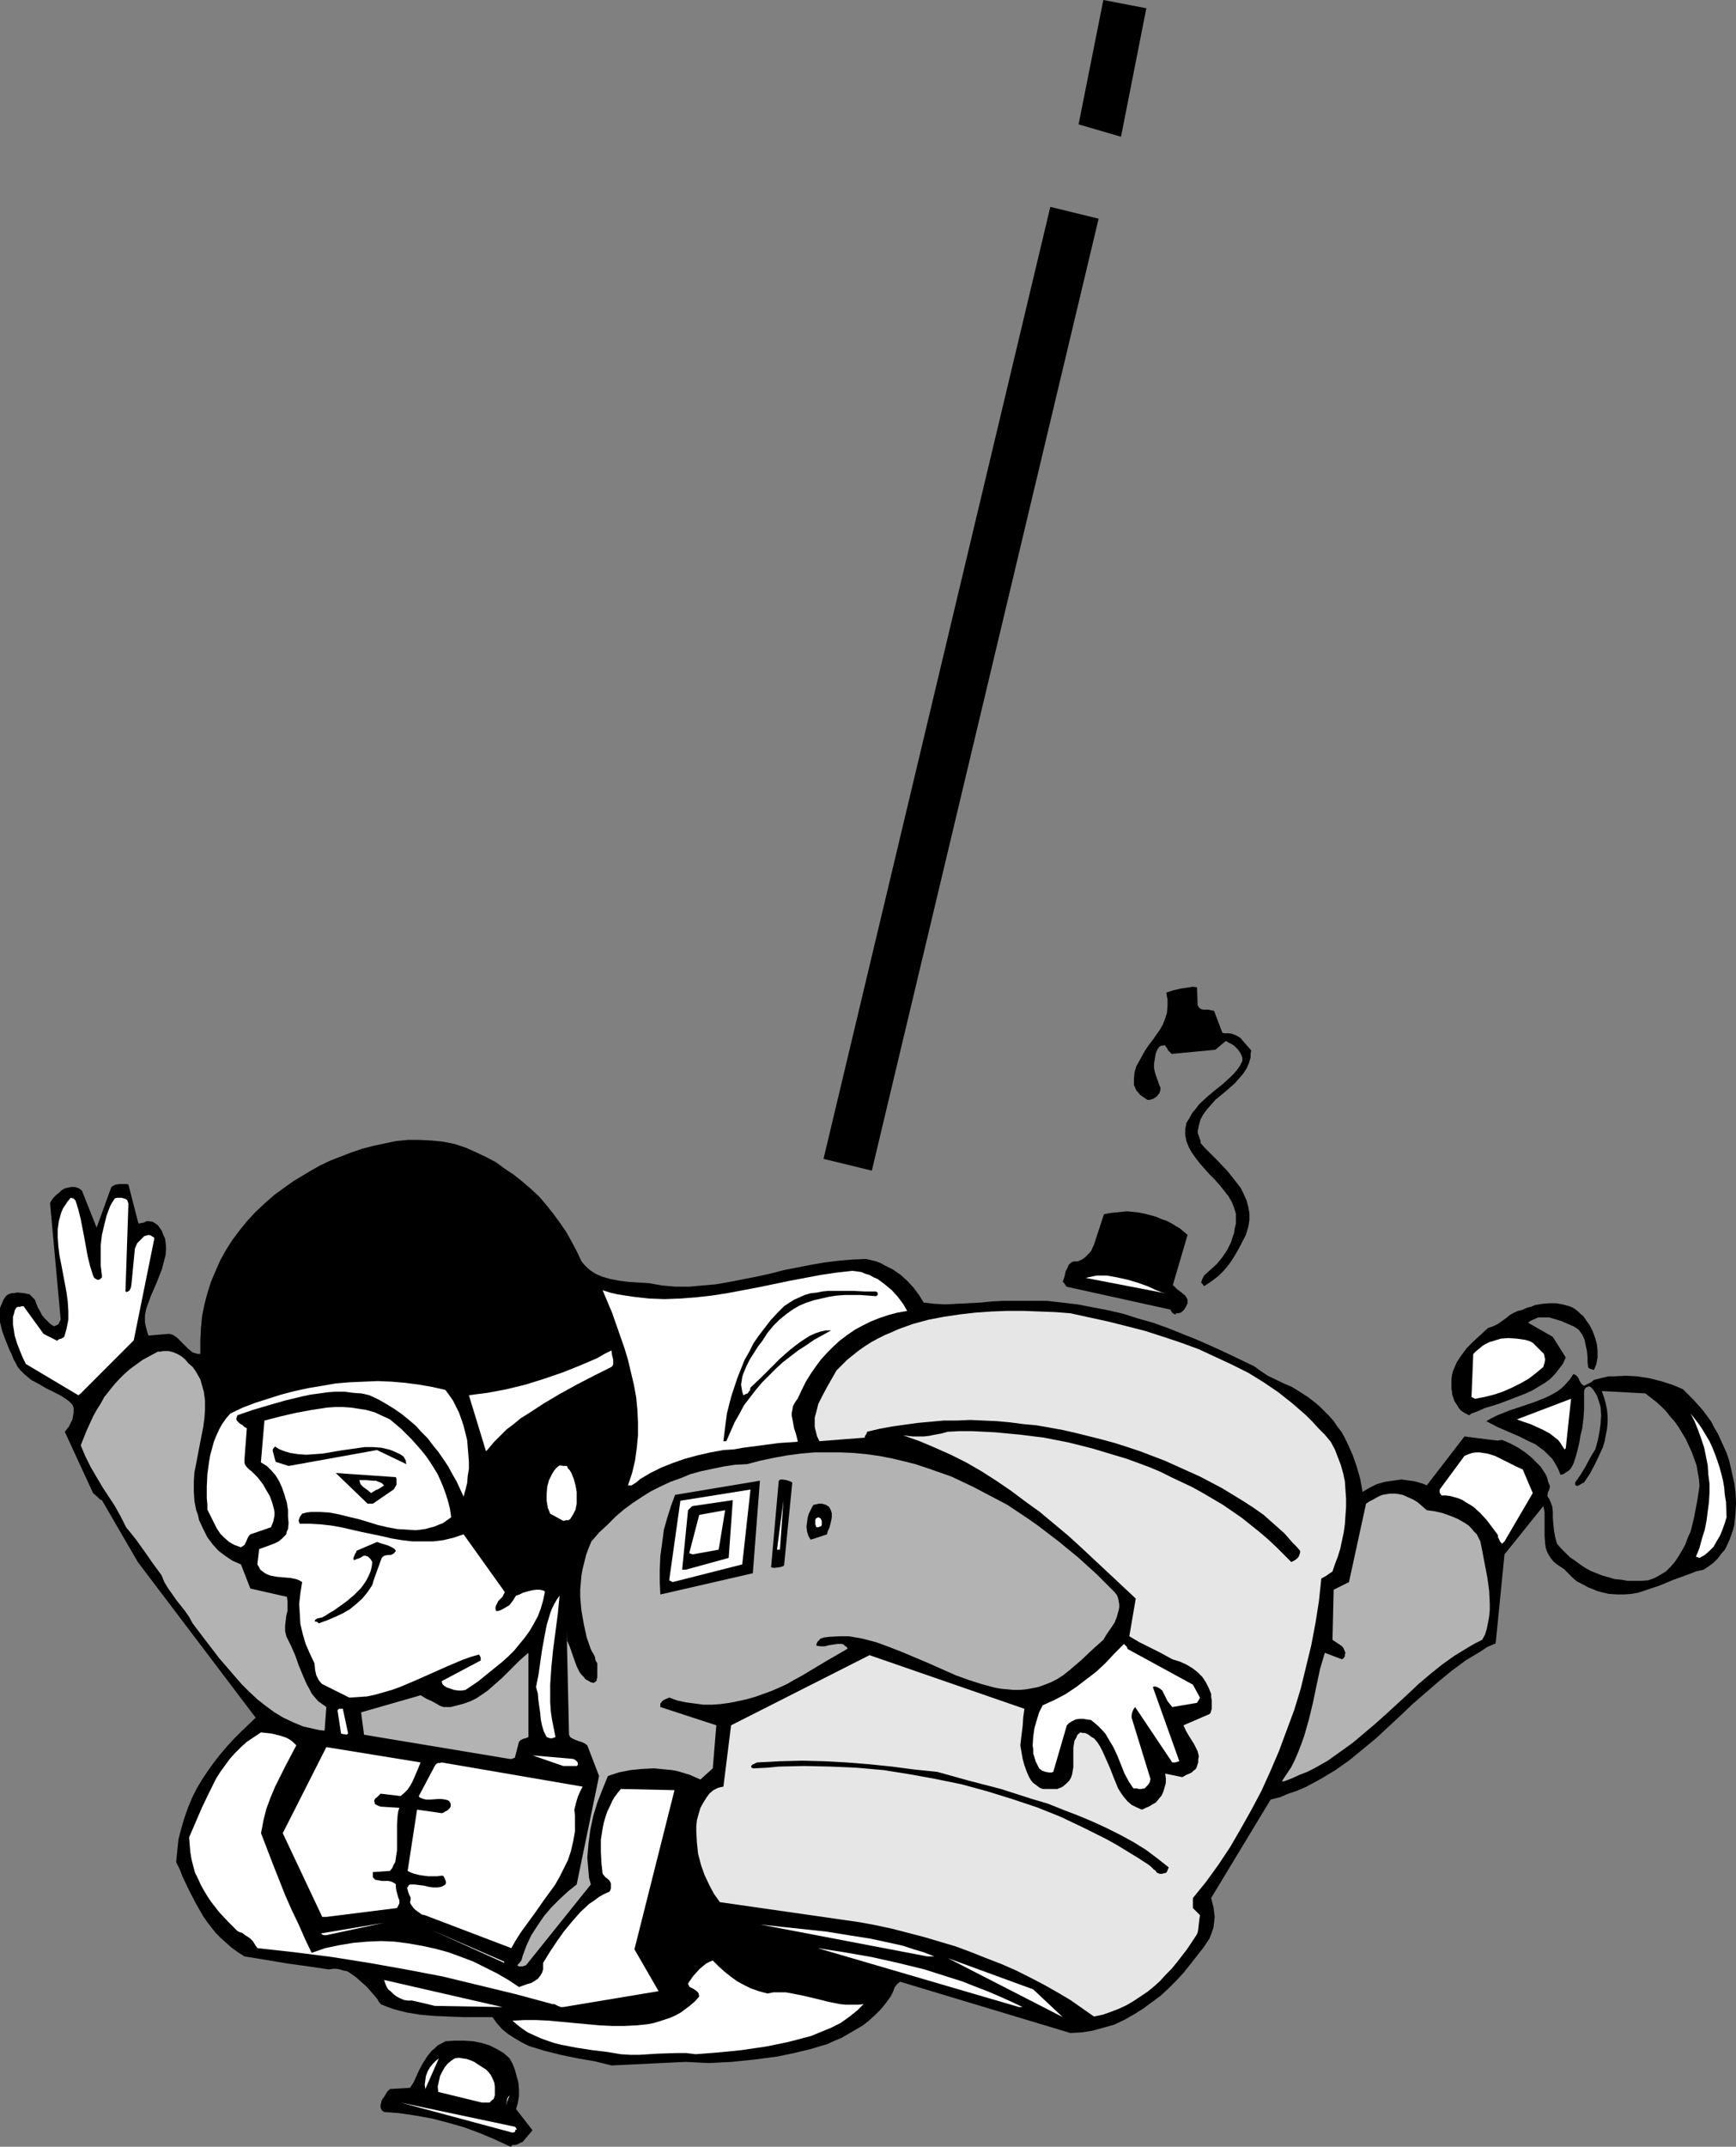
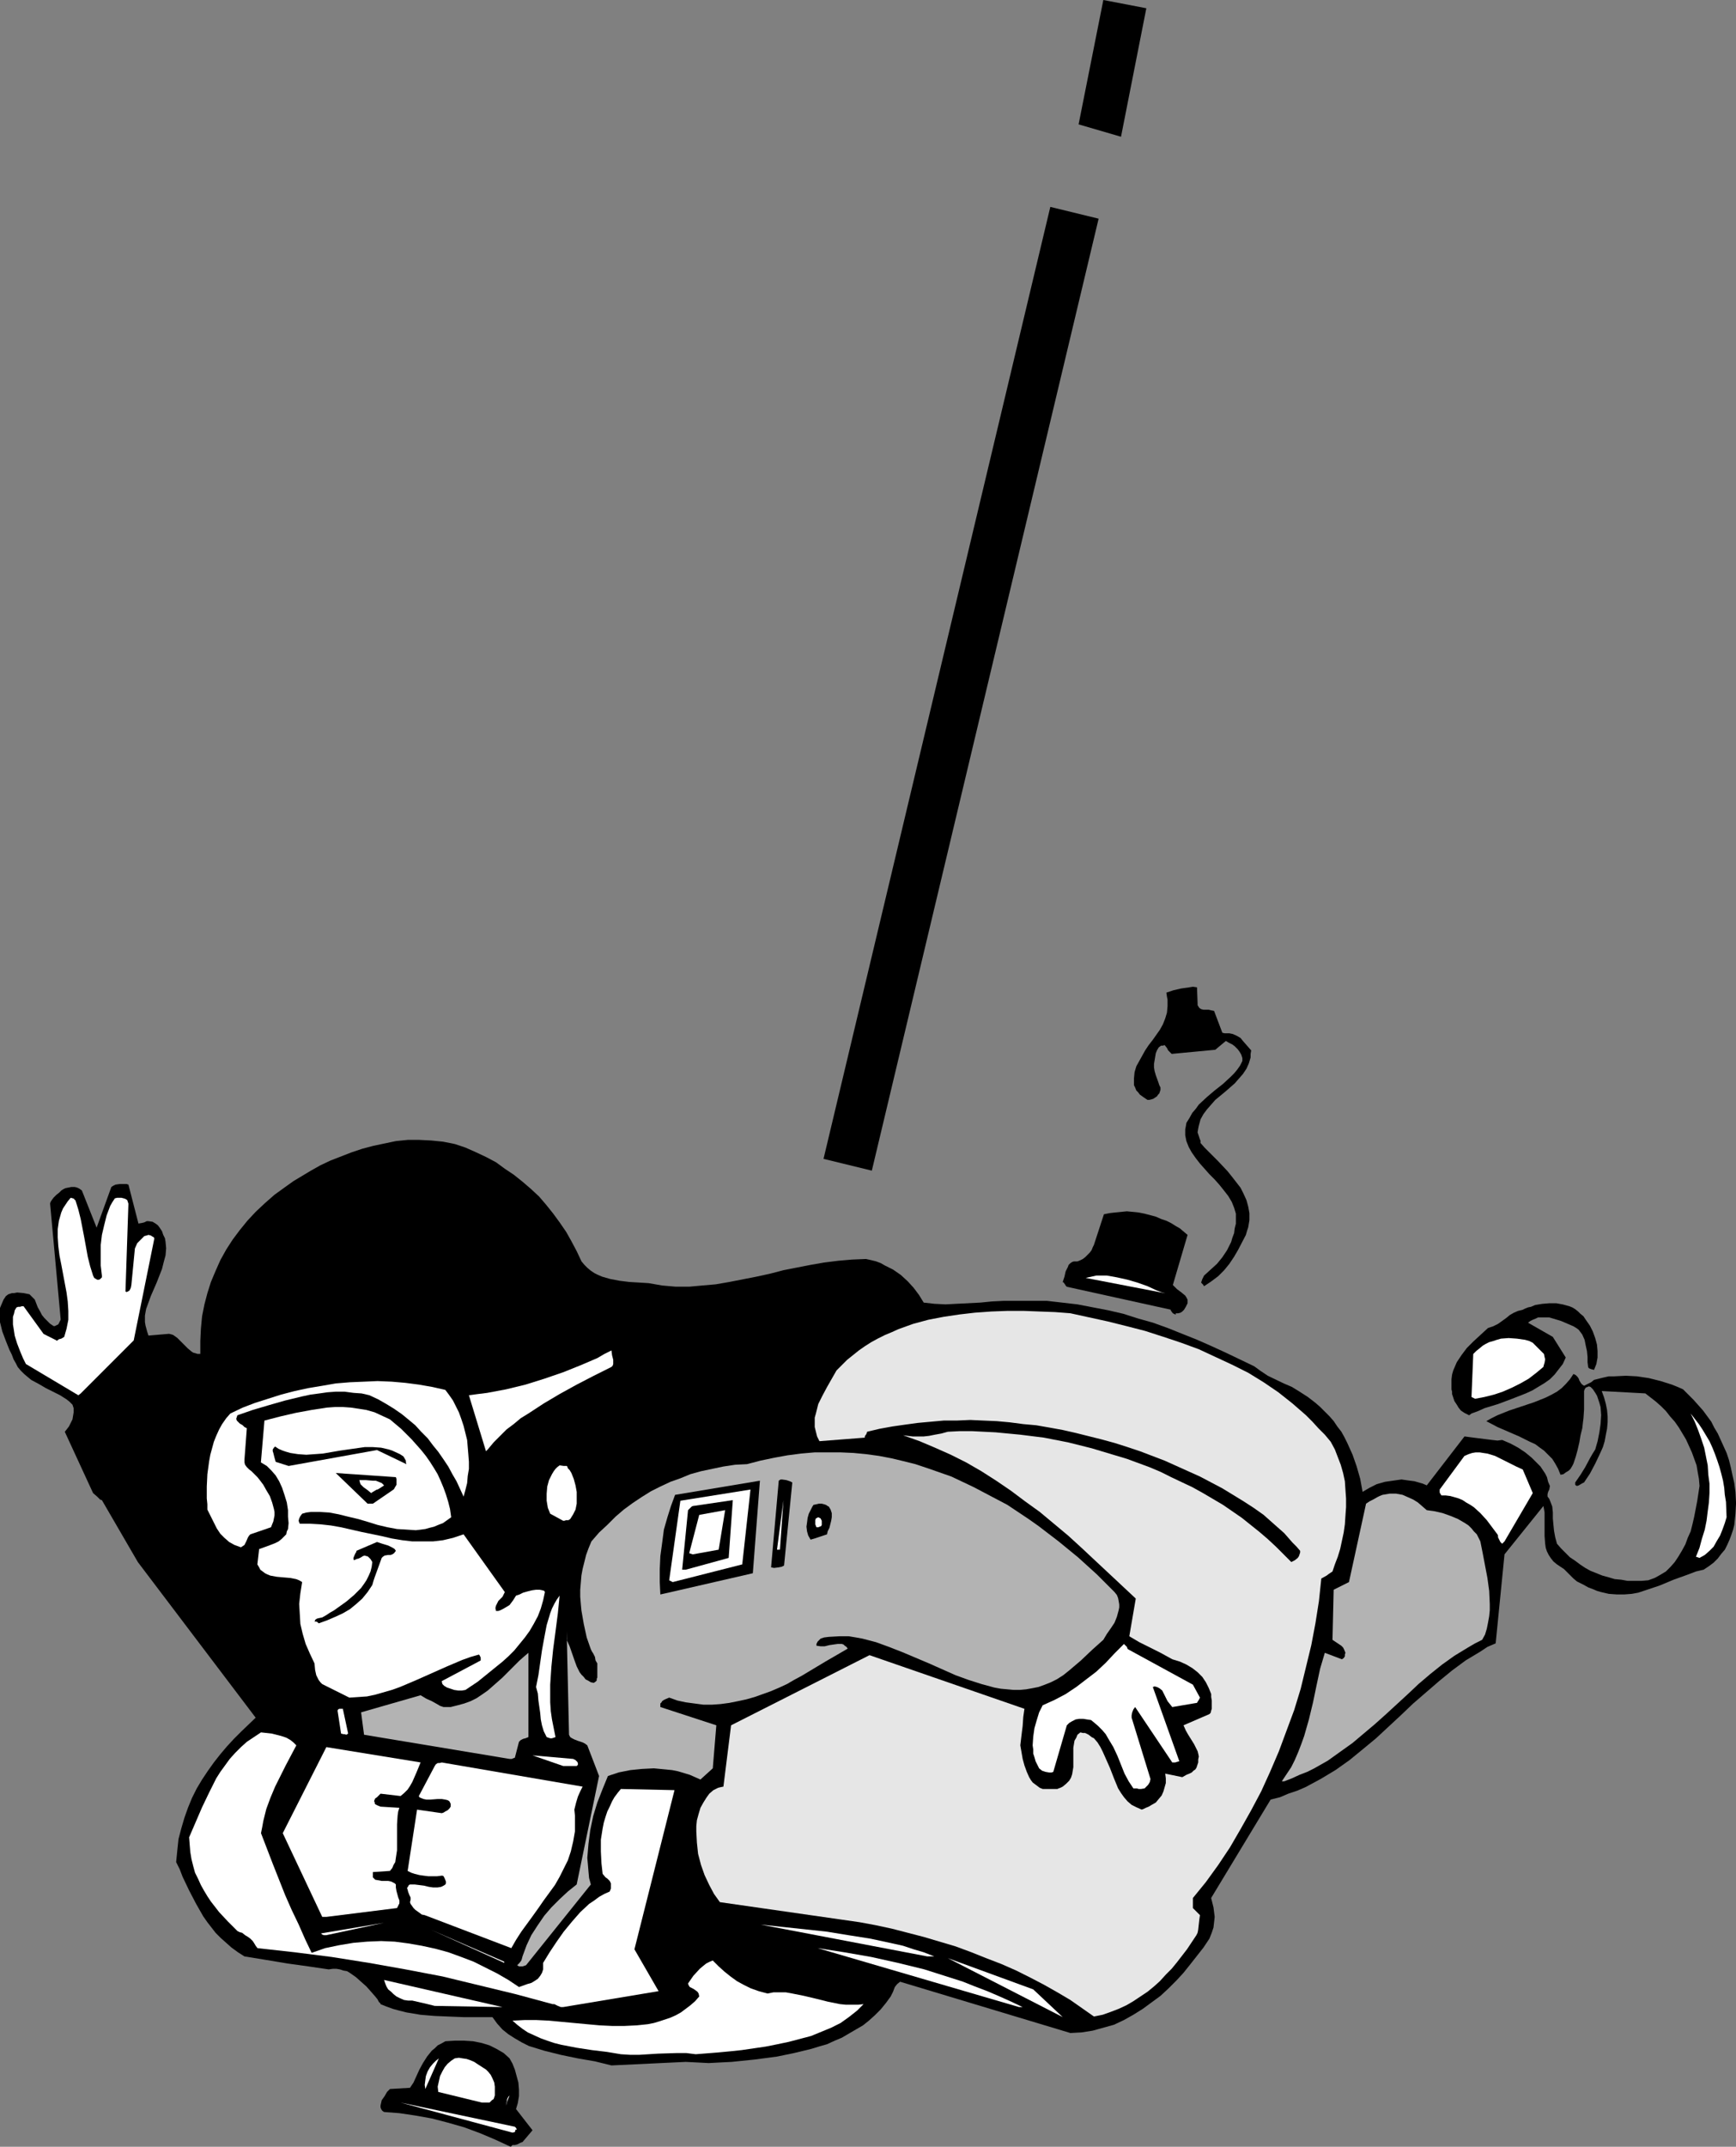
<svg xmlns="http://www.w3.org/2000/svg" xmlns:ns1="http://sodipodi.sourceforge.net/DTD/sodipodi-0.dtd" xmlns:ns2="http://www.inkscape.org/namespaces/inkscape" version="1.0" width="125.993mm" height="155.711mm" id="svg58" ns1:docname="Sky Diving with Keg.wmf">
  <rect width="100%" height="100%" fill="#808080" stroke="none" />
  <ns1:namedview id="namedview58" pagecolor="#ffffff" bordercolor="#000000" borderopacity="0.25" ns2:showpageshadow="2" ns2:pageopacity="0.0" ns2:pagecheckerboard="0" ns2:deskcolor="#d1d1d1" ns2:document-units="mm" />
  <defs id="defs1">
    <pattern id="WMFhbasepattern" patternUnits="userSpaceOnUse" width="6" height="6" x="0" y="0" />
  </defs>
  <path style="fill:#000000;fill-opacity:1;fill-rule:evenodd;stroke:none" d="m 329.959,352.107 -0.485,-0.485 0.162,-0.485 0.162,-0.485 0.485,-0.97 1.777,-1.616 1.777,-1.616 1.454,-1.778 1.293,-1.939 1.131,-2.262 0.323,-1.131 0.485,-1.293 0.162,-1.293 0.323,-1.293 v -1.293 -1.454 l -0.485,-1.616 -0.646,-1.616 -0.97,-1.616 -1.131,-1.454 -1.293,-1.616 -1.293,-1.454 -1.454,-1.454 -2.585,-2.909 -1.131,-1.454 -1.131,-1.616 -0.808,-1.454 -0.646,-1.616 -0.323,-1.616 v -1.616 l 0.162,-0.808 0.162,-0.97 0.808,-1.293 0.808,-1.454 0.97,-1.131 0.808,-1.131 2.262,-2.101 2.101,-1.778 2.262,-1.778 2.101,-1.939 0.97,-0.97 0.808,-0.97 0.808,-1.131 0.646,-1.293 v -0.808 l -0.323,-0.97 -0.485,-0.808 -0.485,-0.646 -0.808,-0.808 -0.646,-0.485 -0.97,-0.485 -0.808,-0.485 -2.909,2.424 -11.957,1.131 -0.485,-0.485 -0.485,-0.485 -0.323,-0.646 -0.646,-0.808 -0.485,0.162 h -0.485 l -0.646,0.485 -0.485,0.808 -0.323,0.808 -0.162,0.97 -0.162,0.97 -0.162,0.97 v 0.97 l 0.162,0.97 0.323,1.131 0.646,1.778 0.323,0.97 0.323,0.646 v 0.646 l -0.162,0.485 -0.162,0.485 -0.323,0.323 -0.323,0.485 -0.485,0.323 -0.485,0.323 -0.485,0.162 -0.646,0.162 h -0.485 l -0.97,-0.646 -1.131,-0.808 -0.485,-0.646 -0.485,-0.485 -0.323,-0.808 -0.323,-0.646 v -1.778 l 0.162,-1.778 0.485,-1.616 0.808,-1.454 0.808,-1.454 0.808,-1.454 0.97,-1.454 1.131,-1.454 1.939,-2.747 0.808,-1.454 0.646,-1.616 0.485,-1.616 0.162,-1.778 v -1.778 l -0.162,-0.808 -0.162,-1.131 1.939,-0.646 2.101,-0.485 2.262,-0.323 0.97,-0.162 1.131,0.162 0.162,4.363 v 0.485 l 0.162,0.323 0.323,0.485 0.485,0.323 0.646,0.162 h 0.646 0.808 l 0.646,0.162 0.808,0.162 2.262,5.979 0.646,0.162 h 1.293 l 0.808,0.162 0.808,0.323 0.646,0.323 0.808,0.485 0.646,0.808 1.131,1.293 1.131,1.293 -0.162,0.97 v 0.97 l -0.485,1.616 -0.646,1.454 -0.97,1.454 -1.131,1.293 -1.131,1.293 -2.585,2.262 -2.747,2.262 -1.131,1.293 -1.131,1.293 -0.97,1.293 -0.808,1.454 -0.485,1.778 -0.162,0.808 -0.162,0.97 0.323,0.97 0.323,0.97 0.162,0.323 v 0.323 0.162 0.162 l 1.131,1.293 1.131,1.131 2.585,2.585 2.585,2.747 1.293,1.616 1.131,1.454 1.131,1.454 0.808,1.616 0.808,1.778 0.485,1.778 0.323,1.778 v 1.939 l -0.162,0.97 -0.162,0.97 -0.323,0.97 -0.323,1.131 -2.101,4.04 -1.131,1.939 -1.293,1.939 -1.454,1.778 -1.616,1.616 -1.939,1.454 -0.97,0.646 -0.97,0.646 z" id="path1" />
  <path style="fill:#000000;fill-opacity:1;fill-rule:evenodd;stroke:none" d="m 288.108,56.718 13.25,3.232 -62.211,260.97 -13.25,-3.232 z" id="path2" />
  <path style="fill:#000000;fill-opacity:1;fill-rule:evenodd;stroke:none" d="m 140.58,588.03 h 0.646 l 0.646,-0.162 0.646,-0.323 0.323,-0.162 0.485,-0.162 2.747,-3.232 -4.524,-5.817 0.485,-1.616 0.323,-1.939 v -1.778 l -0.162,-1.939 -0.485,-1.778 -0.485,-1.778 -0.646,-1.616 -0.808,-1.454 -1.616,-1.454 -1.939,-1.131 -1.939,-0.97 -2.101,-0.646 -2.424,-0.485 -2.424,-0.162 h -2.585 l -2.585,0.162 -1.131,0.646 -0.97,0.485 -0.808,0.808 -0.808,0.646 -0.646,0.808 -0.646,0.808 -1.131,1.778 -0.97,1.778 -0.808,1.778 -0.808,1.778 -0.97,1.454 -5.494,0.323 -0.808,0.808 -0.646,1.131 -0.808,1.131 -0.323,1.454 v 0.485 l 0.162,0.485 0.323,0.485 0.485,0.323 4.201,0.323 4.363,0.646 4.524,0.808 4.363,1.131 4.524,1.293 4.363,1.616 4.201,1.778 4.201,1.939 z" id="path3" />
  <path style="fill:#ffffff;fill-opacity:1;fill-rule:evenodd;stroke:none" d="m 140.58,584.637 0.646,-0.162 0.162,-0.485 v -0.162 h 0.323 v 0 -0.162 l -0.162,-0.323 -0.323,-0.323 -31.348,-6.625 z" id="path4" />
  <path style="fill:#ffffff;fill-opacity:1;fill-rule:evenodd;stroke:none" d="m 138.803,577.203 0.162,-0.485 0.162,-0.646 0.323,-0.808 0.323,-0.808 -0.162,0.162 -0.162,0.162 -0.323,0.646 -0.162,0.97 z" id="path5" />
  <path style="fill:#ffffff;fill-opacity:1;fill-rule:evenodd;stroke:none" d="m 132.178,576.396 h 2.101 l 0.162,-0.162 0.162,-0.162 v 0 l 0.162,-0.162 0.162,-0.162 0.485,-0.323 0.323,-0.97 v -1.131 -1.293 l -0.162,-1.131 -0.485,-1.131 -0.485,-0.97 -0.646,-0.808 -0.646,-0.646 -2.262,-1.454 -0.97,-0.646 -1.131,-0.485 -0.97,-0.323 -1.131,-0.162 -0.97,-0.162 -1.131,0.162 -0.97,0.646 -0.97,0.808 -0.808,0.97 -0.646,1.131 -0.646,1.293 -0.323,1.454 -0.323,1.454 0.162,1.454 z" id="path6" />
  <path style="fill:#ffffff;fill-opacity:1;fill-rule:evenodd;stroke:none" d="m 116.665,572.679 3.716,-8.403 -0.808,0.646 -0.808,0.808 -0.808,0.97 -0.646,1.131 -0.485,1.293 -0.162,1.131 -0.162,1.293 z" id="path7" />
  <path style="fill:#000000;fill-opacity:1;fill-rule:evenodd;stroke:none" d="m 167.727,566.215 20.36,-0.97 3.232,0.162 3.07,0.162 3.07,-0.162 3.232,-0.162 6.302,-0.646 6.14,-0.808 4.686,-0.97 4.686,-1.131 2.101,-0.646 2.262,-0.646 2.101,-0.97 1.939,-0.808 1.939,-1.131 1.939,-1.131 1.939,-1.131 1.616,-1.293 1.616,-1.454 1.616,-1.616 1.454,-1.778 1.293,-1.778 0.323,-0.646 0.323,-0.646 0.485,-1.293 0.646,-0.808 0.808,-0.646 46.698,14.058 3.07,-0.162 3.07,-0.485 2.909,-0.808 2.909,-0.808 2.747,-1.293 2.585,-1.454 2.585,-1.616 2.424,-1.778 2.424,-1.778 2.262,-2.101 2.101,-2.101 1.939,-2.101 1.939,-2.424 1.777,-2.262 1.777,-2.262 1.616,-2.424 0.646,-1.616 0.485,-1.454 0.162,-1.454 0.162,-1.454 -0.162,-1.293 -0.162,-1.293 -0.323,-1.293 -0.323,-1.293 16.32,-26.986 2.585,-0.646 2.262,-0.97 2.424,-0.808 2.262,-0.97 2.101,-1.131 2.101,-1.131 4.04,-2.424 3.878,-2.747 3.555,-2.909 3.716,-3.07 6.787,-6.302 3.393,-3.232 3.555,-3.07 3.555,-3.07 3.555,-2.909 3.716,-2.747 4.04,-2.424 1.939,-1.293 2.262,-0.97 2.424,-24.4 10.665,-13.25 0.162,0.808 0.162,0.97 v 2.101 2.101 2.262 l 0.162,2.101 0.162,1.131 0.323,0.97 0.485,0.97 0.646,0.97 0.646,0.808 0.97,0.808 0.97,0.646 0.97,0.646 0.97,0.97 0.808,0.808 0.808,0.808 0.97,0.808 0.97,0.485 0.97,0.485 1.131,0.646 1.293,0.485 1.131,0.485 1.131,0.323 2.101,0.485 2.262,0.162 h 1.939 l 2.101,-0.162 1.777,-0.323 1.939,-0.646 3.878,-1.293 3.878,-1.616 4.04,-1.454 2.101,-0.808 2.101,-0.485 1.454,-0.97 1.293,-0.97 1.131,-1.131 0.97,-1.293 0.97,-1.131 0.646,-1.293 0.646,-1.454 0.485,-1.293 0.485,-1.454 0.323,-1.293 0.323,-3.07 0.162,-2.909 -0.162,-3.07 -0.323,-2.424 -0.485,-2.101 -0.485,-2.262 -0.485,-1.939 -0.646,-1.939 -0.808,-1.778 -0.808,-1.778 -0.808,-1.778 -0.97,-1.616 -0.808,-1.616 -2.262,-3.07 -1.293,-1.454 -1.293,-1.454 -1.454,-1.454 -1.454,-1.454 -1.454,-0.646 -1.616,-0.646 -3.07,-0.97 -3.232,-0.808 -3.232,-0.485 -3.07,-0.162 -3.232,0.162 h -1.454 l -1.454,0.323 -1.293,0.323 -1.293,0.323 -0.808,0.646 -0.646,0.323 -0.646,0.323 -0.646,0.323 -0.485,-0.323 -0.323,-0.323 -0.485,-0.808 -0.162,-0.485 -0.323,-0.485 -0.485,-0.485 -0.646,-0.323 -0.97,1.454 -1.131,1.293 -1.131,1.131 -1.293,0.97 -1.454,0.808 -1.616,0.808 -3.232,1.293 -3.393,1.131 -3.393,1.131 -3.232,1.293 -1.616,0.808 -1.454,0.808 3.07,1.616 5.979,2.585 2.909,1.454 1.454,0.646 1.293,0.97 1.131,0.808 1.131,1.131 1.131,1.131 0.808,1.293 0.808,1.454 0.646,1.616 0.808,-0.162 0.646,-0.485 0.808,-0.485 0.485,-0.485 0.485,-0.808 0.323,-0.646 0.646,-1.939 0.485,-1.778 0.485,-2.101 0.323,-1.939 0.485,-1.939 0.162,-1.454 0.162,-1.293 0.162,-2.424 v -2.424 -2.585 l 0.162,-0.485 0.323,-0.485 0.485,-0.162 0.323,-0.162 0.485,0.162 0.646,0.646 0.646,0.97 0.485,0.808 0.323,0.97 0.323,0.97 0.323,1.131 0.162,2.262 -0.162,2.424 -0.323,2.262 -0.485,2.424 -0.646,2.262 -0.808,1.293 -0.646,1.131 -1.293,2.424 -1.293,2.101 -1.454,2.101 v 0.323 0.323 l 0.162,0.162 0.323,0.162 0.485,-0.162 0.808,-0.485 0.323,-0.162 0.323,-0.162 1.616,-2.424 1.454,-2.747 1.454,-3.07 0.646,-1.454 0.485,-1.616 0.323,-1.778 0.323,-1.616 0.162,-1.778 v -1.616 l -0.162,-1.778 -0.323,-1.616 -0.485,-1.778 -0.646,-1.778 11.957,0.646 v 0 l 1.454,1.131 1.454,1.131 1.454,1.293 1.293,1.293 1.131,1.454 1.293,1.454 1.131,1.616 0.97,1.616 0.97,1.616 0.808,1.778 0.808,1.778 0.646,1.778 0.646,1.778 0.323,1.939 0.323,1.778 0.162,1.939 -0.646,4.201 -0.808,4.201 -0.485,2.101 -0.485,1.939 -0.808,1.778 -0.646,1.778 -0.97,1.778 -0.97,1.616 -0.97,1.454 -1.131,1.293 -1.293,1.293 -1.616,0.97 -1.454,0.808 -1.777,0.646 -1.939,0.162 h -1.777 -1.939 l -1.777,-0.323 -1.777,-0.162 -1.616,-0.485 -1.777,-0.485 -1.616,-0.646 -1.616,-0.646 -1.454,-0.808 -1.454,-0.97 -1.293,-0.97 -1.454,-0.97 -1.131,-1.131 -1.293,-1.293 -1.131,-1.293 -0.485,-1.778 -0.323,-1.778 -0.162,-1.616 -0.162,-1.778 v -1.616 l -0.162,-1.616 -0.485,-1.293 -0.323,-0.808 -0.485,-0.646 v -0.646 l 0.162,-0.646 0.323,-0.646 0.162,-0.97 -0.485,-1.131 -0.323,-1.293 -0.485,-0.97 -0.646,-0.97 -0.646,-0.97 -0.808,-0.808 -1.616,-1.616 -1.777,-1.454 -1.939,-1.293 -2.101,-1.131 -2.262,-0.97 -1.293,0.162 -1.454,-0.162 -2.585,-0.323 -2.585,-0.323 -2.424,-0.323 -10.342,13.412 -1.131,-0.485 -1.131,-0.323 -1.131,-0.323 -1.293,-0.162 -2.262,-0.323 -2.262,0.323 -2.262,0.323 -2.262,0.646 -1.939,0.97 -1.939,1.131 -0.646,-3.555 -0.97,-3.393 -1.131,-3.232 -1.454,-3.232 -0.808,-1.616 -0.808,-1.454 -1.131,-1.454 -0.97,-1.454 -1.131,-1.293 -1.293,-1.293 -1.293,-1.293 -1.293,-1.131 -2.101,-1.616 -2.262,-1.454 -2.101,-1.293 -2.262,-0.97 -4.363,-2.101 -1.939,-1.293 -1.777,-1.293 -7.756,-3.717 -3.878,-1.778 -4.04,-1.778 -4.04,-1.616 -4.04,-1.616 -4.04,-1.454 -4.04,-1.131 -4.04,-1.293 -4.201,-0.97 -4.201,-0.808 -4.201,-0.808 -4.201,-0.485 -4.201,-0.485 h -4.201 -4.201 -3.393 l -3.232,0.162 -3.232,0.323 -3.232,0.162 -3.232,0.162 -3.07,0.162 -3.07,-0.162 -1.454,-0.162 -1.454,-0.162 -1.293,-2.101 -1.454,-1.939 -1.616,-1.778 -1.939,-1.778 -2.101,-1.454 -2.262,-1.131 -1.131,-0.646 -1.293,-0.485 -1.293,-0.323 -1.454,-0.323 -3.878,0.162 -3.716,0.323 -3.878,0.485 -3.716,0.646 -7.433,1.454 -3.716,0.97 -3.716,0.808 -7.433,1.454 -3.716,0.646 -3.716,0.323 -3.555,0.323 h -3.716 l -3.716,-0.323 -3.716,-0.646 -2.585,-0.162 -2.747,-0.162 -2.585,-0.323 -2.585,-0.485 -2.262,-0.646 -1.131,-0.485 -0.97,-0.485 -0.97,-0.646 -0.97,-0.808 -0.808,-0.808 -0.808,-0.97 -1.293,-2.747 -1.454,-2.747 -1.454,-2.585 -1.777,-2.585 -1.777,-2.424 -1.939,-2.424 -1.939,-2.262 -2.262,-2.101 -2.262,-1.939 -2.424,-1.939 -2.424,-1.616 -2.424,-1.778 -2.747,-1.454 -2.747,-1.293 -2.909,-1.293 -2.909,-0.97 -3.232,-0.646 -3.232,-0.323 -3.232,-0.162 h -3.232 l -3.232,0.323 -3.07,0.646 -3.07,0.646 -3.07,0.808 -2.909,0.97 -2.909,1.131 -2.909,1.131 -2.747,1.293 -2.585,1.454 -2.424,1.454 -2.424,1.454 -2.262,1.616 -2.909,2.101 -2.585,2.262 -2.585,2.424 -2.262,2.424 -2.101,2.585 -1.939,2.585 -1.777,2.747 -1.616,2.909 -1.293,2.909 -1.293,3.07 -0.97,3.07 -0.808,3.07 -0.646,3.232 -0.323,3.393 -0.162,3.393 v 3.555 h -0.808 l -0.485,-0.162 -0.646,-0.162 -0.485,-0.323 -0.97,-0.808 -0.97,-0.97 -0.97,-0.97 -0.97,-0.97 -1.131,-0.808 -0.485,-0.162 -0.646,-0.162 -5.656,0.485 -0.323,-0.97 -0.485,-1.778 -0.162,-0.97 v -1.778 l 0.323,-1.778 0.646,-1.778 0.646,-1.778 1.616,-3.717 1.454,-3.717 0.485,-1.939 0.485,-1.778 0.162,-1.939 -0.162,-1.778 -0.162,-0.97 -0.485,-0.97 -0.323,-0.97 -0.646,-0.97 -0.485,-0.646 -0.646,-0.485 -0.808,-0.485 -1.131,-0.162 h -0.485 l -0.646,0.323 -0.646,0.162 -0.97,0.162 -2.747,-10.665 -0.485,-0.162 h -0.646 -1.293 l -1.131,0.162 -0.646,0.323 -0.485,0.323 -4.04,11.15 -4.04,-10.18 -0.646,-0.485 -0.646,-0.323 -0.646,-0.162 h -0.97 l -0.808,0.162 -0.808,0.162 -0.646,0.323 -0.485,0.323 -0.646,0.646 -0.646,0.485 -0.485,0.485 -0.323,0.323 -0.485,0.646 -0.323,0.485 -0.162,0.485 2.909,31.833 -0.323,0.646 -0.323,0.646 -0.646,0.323 -0.323,0.162 h -0.323 l -0.97,-0.646 -0.808,-0.808 -0.808,-0.808 -0.646,-0.808 -0.485,-0.97 -0.646,-1.131 -0.808,-2.101 -0.646,-0.646 -0.323,-0.323 -0.485,-0.485 -1.616,-0.323 -1.777,-0.162 -0.808,0.162 H 3.232 l -0.97,0.323 -0.646,0.485 -0.646,0.97 -0.485,1.131 L 0,358.571 v 1.293 1.293 1.293 l 0.323,1.293 0.323,1.293 0.97,2.585 0.97,2.424 0.646,1.293 0.485,1.293 0.646,1.131 0.485,0.97 0.808,0.97 0.97,0.97 0.97,0.808 0.97,0.808 2.101,1.131 1.939,1.131 3.878,1.939 1.777,1.131 0.808,0.646 0.808,0.808 0.323,0.97 v 1.131 l -0.162,0.97 -0.162,0.97 -0.485,0.97 -0.485,0.97 -1.131,1.454 7.756,16.805 1.131,0.97 0.485,0.485 0.323,0.323 0.485,0.162 9.857,16.967 32.317,42.66 -4.04,3.878 -1.939,1.939 -1.939,2.101 -1.777,2.101 -1.777,2.262 -1.616,2.262 -1.616,2.424 -1.454,2.424 -1.293,2.585 -1.131,2.747 -0.97,2.747 -0.808,2.747 -0.808,3.07 -0.323,3.07 -0.323,3.232 0.97,1.939 0.808,2.101 1.777,3.717 1.939,3.717 1.939,3.393 1.131,1.616 1.131,1.454 1.131,1.454 1.454,1.454 1.454,1.293 1.454,1.293 1.777,1.293 1.777,1.131 5.979,0.97 5.817,0.97 5.817,0.808 5.494,0.808 1.131,-0.162 h 0.97 l 0.97,0.162 0.97,0.323 0.97,0.162 0.808,0.485 1.616,1.131 1.454,1.293 1.454,1.293 1.293,1.454 1.131,1.293 0.646,0.808 0.323,0.646 0.323,0.323 0.162,0.162 v 0.162 l 1.616,0.646 1.777,0.646 1.777,0.485 1.939,0.485 3.878,0.646 3.878,0.323 3.878,0.162 4.04,0.162 h 7.918 l 1.293,1.778 1.454,1.616 1.616,1.293 1.777,1.131 1.939,1.131 1.939,0.97 2.101,0.646 2.101,0.646 4.524,1.131 4.686,0.97 4.686,0.808 z" id="path8" />
  <path style="fill:#ffffff;fill-opacity:1;fill-rule:evenodd;stroke:none" d="m 170.312,563.145 2.585,0.162 h 2.424 l 5.171,-0.323 5.171,-0.162 h 2.585 l 2.585,0.323 6.14,-0.485 3.393,-0.323 3.07,-0.323 6.625,-0.97 3.232,-0.646 3.07,-0.646 3.07,-0.808 3.07,-0.808 2.747,-1.131 2.747,-1.131 2.585,-1.293 2.262,-1.616 2.262,-1.778 1.777,-1.778 -1.454,0.162 h -1.616 -1.777 l -1.616,-0.162 -3.232,-0.646 -3.232,-0.808 -3.393,-0.808 -3.232,-0.646 -1.777,-0.323 h -1.616 -1.777 l -1.616,0.323 -2.424,-0.646 -2.262,-0.808 -1.939,-0.97 -1.777,-0.97 -1.777,-1.293 -1.616,-1.293 -1.616,-1.454 -1.616,-1.616 -0.808,0.323 -0.97,0.485 -0.808,0.646 -0.97,0.808 -1.777,1.939 -1.454,2.101 0.162,0.485 0.323,0.485 0.97,0.485 0.485,0.323 0.646,0.485 0.323,0.485 0.162,0.808 -1.131,1.293 -1.293,1.131 -1.293,0.97 -1.293,0.97 -1.454,0.808 -1.454,0.646 -1.454,0.485 -1.454,0.485 -1.616,0.485 -1.616,0.323 -3.07,0.323 -3.393,0.162 h -3.393 l -3.393,-0.162 -3.555,-0.323 -6.948,-0.646 -3.393,-0.323 -3.393,-0.162 h -3.393 l -3.232,0.162 1.293,1.131 1.454,1.131 1.454,0.97 1.777,0.808 1.777,0.808 1.777,0.646 1.939,0.646 1.939,0.485 4.201,0.808 4.201,0.646 4.04,0.485 z" id="path9" />
  <path style="fill:#ffffff;fill-opacity:1;fill-rule:evenodd;stroke:none" d="m 291.502,552.965 -8.079,-7.595 -23.43,-8.564 z" id="path10" />
  <path style="fill:#e6e6e6;fill-opacity:1;fill-rule:evenodd;stroke:none" d="m 300.066,552.803 2.424,-0.485 2.262,-0.808 2.101,-0.808 2.101,-0.97 1.939,-1.131 1.939,-1.293 1.939,-1.293 1.777,-1.454 1.616,-1.454 1.616,-1.778 1.616,-1.616 1.454,-1.778 2.747,-3.555 2.585,-3.878 0.323,-0.646 0.162,-0.808 0.162,-1.454 0.162,-1.454 0.162,-1.131 -0.808,-0.808 -0.485,-0.485 -0.646,-0.646 v -1.131 -0.808 -0.808 l 3.555,-4.363 3.393,-4.686 3.232,-4.848 2.909,-5.009 2.909,-5.171 2.747,-5.171 2.424,-5.333 2.424,-5.656 2.101,-5.656 2.101,-5.656 1.777,-5.817 1.454,-5.979 1.454,-5.979 1.131,-5.979 0.97,-6.14 0.646,-6.14 1.454,-0.808 0.646,-0.485 0.97,-0.646 0.646,-1.939 0.808,-2.101 0.646,-2.101 0.485,-2.262 0.485,-2.262 0.323,-2.262 0.162,-2.424 0.162,-2.262 v -2.424 l -0.162,-2.262 -0.162,-2.424 -0.485,-2.262 -0.646,-2.262 -0.808,-2.101 -0.808,-2.101 -1.131,-2.101 -1.616,-1.939 -1.777,-1.778 -1.616,-1.778 -1.777,-1.778 -3.716,-3.232 -3.878,-3.07 -4.04,-2.747 -4.201,-2.585 -4.524,-2.262 -4.524,-2.101 -4.524,-2.101 -4.848,-1.778 -4.848,-1.616 -5.009,-1.616 -5.009,-1.293 -5.171,-1.293 -5.171,-1.131 -5.171,-1.131 -4.201,-0.323 -4.363,-0.162 -4.201,-0.162 h -4.524 l -4.363,0.162 -4.524,0.323 -4.201,0.485 -4.363,0.646 -4.201,0.808 -4.201,1.131 -4.04,1.454 -1.777,0.808 -1.939,0.808 -1.939,0.97 -1.777,0.97 -1.777,1.131 -1.616,1.131 -1.616,1.293 -1.616,1.293 -1.454,1.454 -1.454,1.454 -1.293,2.262 -0.646,1.131 -0.646,1.131 -1.293,2.424 -1.131,2.262 -0.323,1.293 -0.323,1.293 -0.323,1.131 v 1.293 1.293 l 0.323,1.293 0.323,1.293 0.646,1.293 12.442,-0.97 v -0.323 l 0.162,-0.323 v 0 l 0.162,-0.162 0.162,-0.323 0.162,-0.485 3.393,-0.808 3.555,-0.646 3.393,-0.485 3.555,-0.485 3.555,-0.323 3.555,-0.323 h 3.555 l 3.716,-0.162 3.555,0.162 3.716,0.162 3.555,0.323 3.716,0.485 3.555,0.323 3.716,0.646 3.555,0.646 3.555,0.808 7.11,1.778 3.555,0.97 3.555,1.131 3.393,1.131 3.393,1.293 3.393,1.293 3.232,1.454 3.232,1.454 3.232,1.454 3.07,1.616 3.07,1.616 2.909,1.778 2.909,1.778 2.747,1.778 2.747,1.939 2.909,2.585 2.747,2.424 2.262,2.585 1.131,1.131 0.97,1.131 v 0.485 l -0.162,0.485 -0.162,0.485 -0.323,0.485 -0.808,0.646 -0.97,0.485 -2.101,-2.101 -2.101,-2.101 -2.262,-2.101 -2.262,-1.939 -4.848,-3.878 -2.585,-1.778 -2.585,-1.778 -5.494,-3.232 -2.909,-1.616 -2.747,-1.293 -3.07,-1.454 -2.909,-1.454 -3.07,-1.293 -3.07,-1.131 -3.07,-1.131 -3.232,-0.97 -6.463,-1.939 -6.463,-1.616 -6.625,-1.293 -6.463,-0.808 -6.787,-0.646 -3.232,-0.162 -3.232,-0.162 h -3.393 l -3.232,0.162 -1.777,0.485 -1.777,0.323 -1.616,0.323 -1.454,0.162 h -3.07 l -1.293,-0.162 -1.293,-0.162 4.524,1.616 4.201,1.778 4.363,1.939 4.201,2.101 4.201,2.424 4.04,2.585 4.04,2.747 3.878,2.909 4.04,2.909 3.878,3.232 3.878,3.232 3.716,3.393 7.433,6.948 7.433,6.948 -1.777,10.342 2.747,1.616 2.909,1.454 2.909,1.454 3.232,1.778 2.101,0.646 1.777,0.808 1.616,0.97 1.454,1.131 1.293,1.293 0.97,1.454 0.808,1.616 0.646,1.616 v 0.808 l 0.162,0.97 v 1.616 0.646 l -0.162,0.485 -0.162,0.646 -0.323,0.323 -7.11,3.07 0.646,1.454 0.646,1.131 0.808,1.293 0.808,1.293 0.646,1.293 0.323,0.646 0.162,0.646 0.162,0.808 -0.162,0.808 v 0.808 l -0.323,0.97 -0.162,0.485 -0.323,0.485 -0.485,0.323 -0.485,0.485 -0.646,0.323 -0.808,0.323 -1.131,0.646 -4.686,-0.97 0.162,1.293 v 1.293 l -0.323,1.131 -0.323,1.131 -0.485,1.131 -0.808,0.97 -0.808,0.97 -1.131,0.646 -0.808,0.485 -0.808,0.323 -0.323,0.162 -0.323,0.162 -0.485,0.162 -1.454,-0.646 -1.293,-0.646 -1.131,-0.97 -0.97,-1.131 -0.808,-1.131 -0.808,-1.293 -1.131,-2.747 -1.131,-2.909 -1.293,-2.909 -0.646,-1.454 -0.646,-1.293 -0.808,-1.293 -0.97,-1.131 -0.646,-0.323 -0.808,-0.646 -0.97,-0.485 h -0.646 l -0.646,-0.162 -0.808,0.646 -0.323,0.808 -0.485,0.808 -0.162,0.97 -0.162,0.97 v 0.97 2.101 2.262 l -0.162,0.97 -0.162,0.97 -0.323,0.97 -0.485,0.808 -0.808,0.808 -0.97,0.808 -0.646,0.323 -0.485,0.162 -0.323,0.162 h -0.162 -3.878 l -0.808,-0.323 -0.646,-0.485 -0.646,-0.485 -0.646,-0.485 -0.485,-0.646 -0.485,-0.808 -0.646,-1.454 -0.646,-1.778 -0.485,-1.778 -0.646,-3.717 0.323,-2.747 0.323,-2.585 0.162,-2.424 0.323,-2.262 -42.497,-14.705 -37.973,19.229 -2.101,16.805 -0.808,0.162 -0.646,0.162 -1.293,0.646 -1.131,0.97 -0.808,1.131 -0.808,1.293 -0.808,1.454 -0.485,1.616 -0.485,1.778 -0.162,1.616 v 1.454 l 0.162,3.07 0.323,3.07 0.808,3.07 0.97,2.747 1.293,2.747 1.293,2.424 1.616,2.262 38.296,5.494 4.363,0.808 4.524,0.97 4.363,1.131 4.363,1.131 4.363,1.293 4.363,1.293 4.363,1.616 4.04,1.616 4.201,1.616 4.04,1.778 3.878,1.939 3.716,1.939 3.716,2.101 3.555,2.101 3.232,2.262 z" id="path11" />
  <path style="fill:#ffffff;fill-opacity:1;fill-rule:evenodd;stroke:none" d="m 174.028,551.187 7.11,-1.778 z" id="path12" />
  <path style="fill:#ffffff;fill-opacity:1;fill-rule:evenodd;stroke:none" d="m 119.251,549.895 18.582,0.323 -32.479,-7.433 0.323,0.97 0.323,0.808 0.485,0.808 0.808,0.646 0.646,0.646 0.808,0.646 0.97,0.485 1.131,0.485 1.131,0.162 h 1.131 l 2.101,0.485 2.101,0.485 z" id="path13" />
  <path style="fill:#ffffff;fill-opacity:1;fill-rule:evenodd;stroke:none" d="m 154.477,550.218 26.177,-4.363 -6.625,-11.473 10.988,-43.63 -14.704,-0.323 -0.808,0.97 -0.97,1.293 -0.646,1.131 -0.646,1.454 -0.646,1.293 -0.485,1.454 -0.485,1.616 -0.323,1.616 -0.485,3.07 v 3.232 l 0.162,3.232 0.162,1.454 0.162,1.454 0.808,0.97 0.485,0.323 0.323,0.323 0.323,0.323 0.323,0.646 v 0.646 0.808 l -0.323,0.808 -1.454,0.646 -1.454,0.808 -1.293,0.97 -1.454,0.97 -2.424,2.262 -2.262,2.585 -2.262,2.747 -1.939,2.747 -1.939,2.909 -1.777,2.909 v 1.778 l -0.323,0.97 -0.485,0.808 -0.646,0.808 -0.97,0.646 -0.808,0.485 -1.131,0.323 -2.262,0.808 -2.909,-1.939 -3.07,-1.778 -3.232,-1.616 -3.232,-1.616 -3.393,-1.293 -3.555,-1.293 -3.555,-0.97 -3.716,-0.808 -3.716,-0.646 -3.716,-0.485 -3.716,-0.162 -3.878,0.162 -3.716,0.323 -3.878,0.646 -3.878,0.808 -3.716,1.293 -1.777,-3.717 -1.777,-4.04 -1.939,-4.04 -1.777,-4.04 -3.393,-8.564 -1.616,-4.201 -1.616,-4.201 0.323,-1.616 0.323,-1.778 0.808,-3.232 1.131,-3.07 1.293,-3.07 1.454,-2.909 1.454,-2.909 1.454,-2.747 1.454,-2.747 -0.808,-0.808 -0.808,-0.646 -1.131,-0.646 -1.454,-0.485 -1.293,-0.323 -1.293,-0.323 -1.454,-0.162 -1.454,-0.162 -1.939,1.293 -1.939,1.293 -1.616,1.454 -1.616,1.616 -1.454,1.616 -1.293,1.778 -1.293,1.778 -1.131,1.778 -1.939,3.878 -1.939,4.04 -3.555,8.241 0.162,2.101 0.162,1.939 0.323,1.939 0.485,1.939 0.485,1.778 0.808,1.616 0.808,1.778 0.808,1.454 0.97,1.616 0.97,1.454 2.262,2.909 2.424,2.585 2.585,2.585 0.646,0.323 0.646,0.162 0.808,0.646 0.808,0.485 0.646,0.485 0.646,0.646 0.323,0.485 0.485,0.808 0.485,0.646 10.18,1.131 10.18,1.293 10.18,1.616 10.018,1.778 10.18,1.939 10.018,2.424 10.018,2.424 10.18,2.747 h 0.485 l 0.323,0.162 0.646,0.323 0.808,0.323 h 0.323 z" id="path14" />
  <path style="fill:#ffffff;fill-opacity:1;fill-rule:evenodd;stroke:none" d="m 279.544,550.218 h 0.97 l -3.07,-1.454 -3.232,-1.454 -3.393,-1.454 -3.393,-1.293 -3.232,-1.293 -3.555,-1.131 -3.555,-1.131 -3.555,-1.131 -7.271,-1.778 -7.271,-1.616 -7.433,-1.293 -7.271,-1.131 z" id="path15" />
  <path style="fill:#b3b3b3;fill-opacity:1;fill-rule:evenodd;stroke:none" d="m 142.358,539.068 h 0.323 0.646 l 0.97,-0.323 17.774,-22.138 -0.485,-1.778 -0.162,-1.778 -0.162,-1.939 -0.162,-1.778 0.162,-1.939 0.162,-1.939 0.485,-3.717 0.808,-3.878 1.131,-3.717 1.454,-3.717 1.454,-3.555 2.909,-0.97 3.232,-0.646 3.232,-0.323 3.232,-0.162 3.393,0.323 1.616,0.162 1.616,0.323 1.616,0.485 1.616,0.485 1.454,0.646 1.454,0.646 3.393,-3.07 0.97,-11.796 -15.351,-5.009 v -0.485 -0.485 l 0.323,-0.323 0.162,-0.323 0.485,-0.323 0.323,-0.162 1.131,-0.485 2.262,0.808 2.262,0.485 2.424,0.323 2.424,0.323 h 2.424 l 2.262,-0.162 2.424,-0.323 2.424,-0.485 2.262,-0.485 2.262,-0.646 2.262,-0.808 2.262,-0.808 2.262,-0.97 2.101,-0.97 1.939,-1.131 2.101,-1.131 1.616,-0.97 1.616,-0.97 3.232,-1.939 3.07,-1.778 3.07,-1.778 -0.323,-0.485 -0.485,-0.323 -0.323,-0.323 -0.485,-0.162 h -1.131 l -1.131,0.162 -1.131,0.162 -1.293,0.323 h -1.131 l -1.131,-0.162 v -0.485 l 0.323,-0.646 0.323,-0.323 0.485,-0.485 0.485,-0.162 0.485,-0.162 1.293,-0.162 2.909,-0.162 h 1.454 1.131 l 1.939,0.323 1.777,0.323 3.716,0.97 3.555,1.293 3.716,1.454 7.271,3.07 7.271,3.232 3.555,1.293 3.555,1.131 3.555,0.97 1.777,0.323 1.777,0.162 1.777,0.162 h 1.616 l 1.777,-0.162 1.777,-0.323 1.616,-0.323 1.777,-0.646 1.616,-0.646 1.616,-0.808 1.777,-1.131 1.616,-1.293 3.232,-2.747 3.07,-2.909 3.07,-2.747 0.97,-1.616 1.131,-1.616 0.97,-1.454 0.646,-1.616 0.485,-1.778 0.162,-0.808 v -0.808 l -0.162,-0.97 -0.162,-0.808 -0.323,-0.808 -0.646,-0.808 -4.848,-4.848 -5.171,-4.686 -5.332,-4.363 -5.494,-4.201 -2.747,-1.939 -2.909,-1.939 -2.909,-1.939 -3.07,-1.616 -3.07,-1.616 -3.07,-1.616 -3.07,-1.454 -3.07,-1.454 -3.232,-1.131 -3.232,-1.131 -3.393,-1.131 -3.232,-0.808 -3.393,-0.808 -3.393,-0.646 -3.555,-0.485 -3.393,-0.323 -3.555,-0.162 h -3.555 -3.555 l -3.716,0.323 -3.716,0.485 -3.555,0.646 -3.878,0.808 -3.716,0.97 -3.232,0.162 -3.232,0.485 -3.07,0.646 -3.07,0.646 -2.909,0.808 -2.747,1.131 -2.747,0.97 -2.747,1.293 -2.585,1.293 -2.585,1.616 -2.424,1.616 -2.424,1.778 -2.262,1.939 -2.262,2.262 -2.262,2.101 -2.101,2.424 -0.808,1.939 -0.646,1.778 -0.485,1.939 -0.485,1.939 -0.323,1.778 -0.162,1.939 -0.162,1.939 v 1.939 l 0.162,1.939 0.162,1.778 0.646,3.717 0.808,3.717 1.131,3.232 0.323,0.646 0.323,0.485 0.485,0.97 0.162,0.97 0.485,0.808 v 3.878 l -0.162,0.323 v 0.485 l -0.323,0.323 -0.485,0.323 -0.808,-0.162 -0.808,-0.485 -0.646,-0.323 -0.485,-0.646 -0.646,-0.646 -0.485,-0.646 -0.808,-1.616 -0.646,-1.778 -1.293,-3.717 -0.808,-1.778 v -2.424 l 0.646,28.44 0.323,0.646 0.485,0.323 0.646,0.323 0.808,0.323 1.454,0.485 0.646,0.323 0.646,0.485 3.232,8.403 -6.14,29.733 -2.424,1.939 -2.262,2.101 -2.262,2.262 -1.939,2.262 -1.777,2.585 -1.777,2.747 -1.293,2.747 -1.131,3.07 -0.162,0.646 -0.162,0.485 -0.485,0.646 -0.646,0.646 z" id="path16" />
  <path style="fill:#ffffff;fill-opacity:1;fill-rule:evenodd;stroke:none" d="m 138.318,537.775 -20.037,-8.726 20.037,9.049 z" id="path17" />
  <path style="fill:#ffffff;fill-opacity:1;fill-rule:evenodd;stroke:none" d="m 254.337,536.321 h 1.939 l -2.909,-1.131 -2.747,-0.808 -2.909,-0.97 -2.909,-0.646 -5.979,-1.293 -6.14,-0.97 -5.979,-0.97 -12.119,-1.293 -5.979,-0.646 z" id="path18" />
  <path style="fill:#ffffff;fill-opacity:1;fill-rule:evenodd;stroke:none" d="m 140.257,534.059 1.293,-2.262 1.454,-2.262 3.07,-4.201 1.616,-2.262 1.454,-2.101 3.07,-4.201 1.293,-2.262 1.131,-2.262 1.131,-2.262 0.808,-2.424 0.646,-2.747 0.485,-2.747 v -1.454 -1.454 -1.454 l -0.162,-1.616 0.485,-1.939 0.485,-1.616 0.646,-1.454 0.646,-1.293 -38.619,-6.625 -0.646,0.162 h -0.485 l -0.485,0.323 -0.323,0.485 -4.363,8.241 0.162,0.323 0.323,0.162 0.808,0.323 0.808,0.162 h 0.97 l 2.101,-0.162 h 1.131 l 0.97,0.162 0.646,0.162 0.485,0.323 0.323,0.646 v 0.323 0.485 l -0.323,0.485 -0.485,0.485 -0.646,0.323 -0.485,0.323 -0.485,0.162 -6.787,-0.97 -2.585,16.805 0.97,0.485 0.97,0.323 1.293,0.323 1.131,0.162 1.293,0.162 h 2.424 l 1.293,-0.162 h 0.162 l 0.323,0.162 0.323,0.646 0.323,0.808 v 0.485 l -0.162,0.323 -0.485,0.323 -0.646,0.323 -0.97,0.162 h -1.293 l -1.131,-0.162 -1.293,-0.323 -1.293,-0.162 -1.293,-0.162 h -1.293 l -0.323,0.162 -0.162,0.323 -0.323,0.485 0.162,0.485 0.162,0.646 0.323,0.808 0.323,0.646 v 0.646 l -0.162,0.646 0.162,0.485 0.808,1.131 0.485,0.485 1.131,0.808 0.646,0.485 0.808,0.162 z" id="path19" />
  <path style="fill:#ffffff;fill-opacity:1;fill-rule:evenodd;stroke:none" d="m 89.519,530.504 15.835,-3.393 -17.29,2.909 v 0 l 0.323,0.323 0.485,0.162 z" id="path20" />
  <path style="fill:#ffffff;fill-opacity:1;fill-rule:evenodd;stroke:none" d="m 89.519,525.494 19.39,-2.424 0.323,-0.646 0.323,-0.646 v -0.808 l -0.323,-0.808 -0.485,-1.778 -0.162,-0.97 v -0.808 l -0.323,-0.323 -0.323,-0.162 -0.646,-0.323 -0.808,-0.162 h -0.808 -0.97 l -0.808,-0.162 -0.97,-0.162 -0.323,-0.323 -0.323,-0.323 v -0.162 -0.485 -0.485 -0.323 l 4.686,-0.323 0.646,-0.808 0.323,-0.808 0.485,-0.808 0.162,-1.131 0.323,-2.101 v -2.424 -4.686 l 0.162,-2.424 0.162,-1.131 0.323,-0.97 -5.171,-0.323 -0.808,-0.323 -0.646,-0.323 -0.162,-0.323 v -0.323 l -0.162,-0.162 0.162,-0.485 0.162,-0.323 0.485,-0.323 0.97,-0.97 5.494,0.646 0.97,-0.808 0.97,-0.97 0.646,-0.97 0.646,-1.131 1.131,-2.585 1.131,-2.747 -25.854,-4.201 -11.957,23.592 10.826,22.946 z" id="path21" />
-   <path style="fill:#000000;fill-opacity:1;fill-rule:evenodd;stroke:none" d="m 318.648,513.698 0.646,-0.162 0.646,-0.162 0.323,-0.646 0.323,-0.808 -3.07,-2.424 -3.232,-2.424 -3.393,-2.101 -3.555,-1.939 -3.878,-1.939 -3.878,-1.778 -3.878,-1.616 -4.201,-1.616 -4.04,-1.616 -4.363,-1.293 -8.564,-2.747 -8.726,-2.262 -8.726,-2.424 -6.302,-0.646 -6.14,-0.808 -6.302,-0.646 -6.14,-0.485 -5.979,-0.323 -6.14,-0.162 -6.302,0.162 -6.14,0.323 -0.323,0.162 -0.323,0.162 -0.646,0.323 -0.162,0.162 -0.162,0.323 0.162,0.323 0.485,0.162 3.555,-0.162 3.393,-0.323 7.11,-0.162 7.11,0.162 7.271,0.323 7.271,0.646 7.11,1.131 7.11,1.293 7.11,1.454 7.11,1.939 6.787,2.101 6.787,2.262 6.463,2.585 6.463,3.07 6.14,3.07 2.909,1.616 2.909,1.778 2.909,1.778 2.747,1.778 0.646,0.485 0.485,0.485 0.485,0.485 0.323,0.162 0.485,0.646 0.808,0.323 z" id="path22" />
  <path style="fill:#ffffff;fill-opacity:1;fill-rule:evenodd;stroke:none" d="m 312.346,490.429 h 0.646 l 0.97,-0.162 0.485,-0.485 0.485,-0.485 0.485,-0.808 0.162,-0.808 -5.171,-16.805 v -0.646 l 0.162,-0.808 0.323,-0.808 0.485,-0.646 10.18,15.19 h 0.323 0.485 l 0.485,-0.162 0.646,-0.162 -7.271,-20.36 0.485,-0.162 0.646,0.162 0.323,0.162 0.323,0.162 0.808,0.646 0.485,0.97 0.485,0.97 0.485,0.97 0.646,0.808 0.646,0.808 6.625,-1.131 h 0.162 l 0.162,-0.323 0.323,-0.485 0.323,-0.646 -1.939,-3.555 -17.774,-9.695 -0.162,-0.162 -0.162,-0.485 -0.808,-0.808 -2.585,2.585 -2.424,2.585 -2.585,2.424 -2.747,2.101 -2.747,2.101 -2.909,1.939 -3.07,1.616 -3.232,1.454 -0.97,1.939 -0.646,2.101 -0.646,2.262 -0.323,2.262 -0.162,2.424 0.162,1.131 v 1.131 l 0.323,0.97 0.323,1.131 0.485,0.97 0.485,0.97 0.808,0.646 0.97,0.323 0.97,0.162 h 0.646 l 0.485,-0.162 3.716,-12.766 0.646,-0.646 0.808,-0.485 0.97,-0.485 0.97,-0.162 h 1.131 l 0.97,0.162 1.131,0.162 0.808,0.646 1.131,0.97 1.131,1.131 0.97,1.131 0.646,1.131 1.454,2.424 1.131,2.424 0.97,2.424 0.97,2.424 1.131,2.101 0.646,0.97 0.646,0.97 h 0.485 0.485 z" id="path23" />
  <path style="fill:#b3b3b3;fill-opacity:1;fill-rule:evenodd;stroke:none" d="m 352.258,488.328 2.101,-0.808 2.101,-0.97 2.101,-0.808 1.939,-0.97 3.716,-2.101 3.393,-2.424 3.393,-2.424 3.07,-2.585 3.07,-2.585 3.07,-2.747 5.979,-5.494 2.909,-2.747 3.232,-2.747 3.232,-2.585 3.393,-2.424 3.716,-2.262 1.939,-1.131 1.939,-0.97 0.808,-1.454 0.485,-1.616 0.323,-1.616 0.323,-1.778 0.162,-1.616 v -1.778 l -0.162,-3.555 -0.485,-3.555 -0.646,-3.393 -0.646,-3.393 -0.646,-3.232 -0.485,-0.97 -0.485,-0.97 -0.808,-0.808 -0.646,-0.808 -0.808,-0.808 -0.97,-0.646 -1.939,-1.131 -1.939,-0.808 -2.262,-0.808 -2.101,-0.485 -2.262,-0.323 -2.424,-2.101 -1.293,-0.808 -1.454,-0.646 -1.454,-0.646 -1.777,-0.323 h -0.808 -0.97 l -0.97,0.162 -0.97,0.162 -0.808,0.323 -0.646,0.323 -1.131,0.646 -0.97,0.485 -0.485,0.323 -0.485,0.323 -4.686,21.492 -4.201,2.101 -0.323,13.735 0.97,0.646 0.97,0.646 0.485,0.323 0.485,0.485 0.323,0.646 0.323,0.808 -0.162,0.485 v 0.485 l -0.323,0.485 -0.485,0.323 -4.686,-1.778 -1.293,4.363 -0.97,4.525 -0.97,4.686 -1.131,4.686 -1.293,4.525 -0.808,2.262 -0.808,2.101 -0.97,2.262 -0.97,1.939 -1.293,1.939 -1.293,1.939 z" id="path24" />
  <path style="fill:#ffffff;fill-opacity:1;fill-rule:evenodd;stroke:none" d="m 154.477,484.127 h 3.716 l 0.323,-0.323 v -0.323 -0.162 l -0.162,-0.323 -0.485,-0.485 -0.646,-0.323 -11.149,-0.97 z" id="path25" />
  <path style="fill:#b3b3b3;fill-opacity:1;fill-rule:evenodd;stroke:none" d="m 139.772,482.188 h 0.323 0.323 l 0.323,-0.162 0.485,-0.162 1.131,-4.363 0.485,-0.485 0.646,-0.323 0.646,-0.162 0.808,-0.323 v -23.108 l -1.131,0.97 -1.293,1.131 -2.262,2.262 -2.424,2.424 -2.747,2.424 -1.293,1.131 -1.616,1.131 -1.454,0.97 -1.616,0.808 -1.777,0.646 -1.777,0.485 -1.939,0.485 h -1.939 l -0.97,-0.323 -0.808,-0.485 -1.454,-0.808 -1.454,-0.646 -0.808,-0.485 -0.808,-0.485 -16.32,4.686 0.808,6.14 z" id="path26" />
  <path style="fill:#ffffff;fill-opacity:1;fill-rule:evenodd;stroke:none" d="m 150.922,476.532 h 0.162 0.323 l 0.485,-0.162 0.485,-0.162 -0.485,-2.424 -0.485,-2.424 -0.323,-2.262 -0.162,-2.424 v -2.424 -2.424 l 0.323,-4.848 0.485,-4.848 0.646,-4.848 0.646,-5.009 0.485,-4.848 -0.808,1.131 -0.646,1.131 -0.646,1.293 -0.485,1.293 -0.485,1.616 -0.485,1.616 -0.646,3.393 -0.646,3.555 -0.485,3.393 -0.485,3.393 -0.323,1.616 -0.323,1.616 0.485,1.778 0.162,1.939 0.485,3.393 0.162,1.778 0.323,1.616 0.485,1.616 0.808,1.616 z" id="path27" />
  <path style="fill:#ffffff;fill-opacity:1;fill-rule:evenodd;stroke:none" d="m 95.013,475.563 0.485,-0.323 -1.454,-6.787 h -0.97 l -0.323,0.162 -0.162,0.323 0.97,6.302 0.646,0.162 h 0.323 z" id="path28" />
-   <path style="fill:#b3b3b3;fill-opacity:1;fill-rule:evenodd;stroke:none" d="m 89.034,474.432 0.485,-6.464 -1.131,-0.808 -1.131,-0.808 -0.97,-1.131 -0.808,-0.97 -0.646,-1.293 -0.646,-1.131 -1.131,-2.585 -1.131,-2.747 -0.97,-2.747 -1.131,-2.585 -0.646,-1.293 -0.646,-1.293 -0.323,-1.454 v -1.454 l 0.323,-2.747 0.323,-1.293 v -1.293 -1.454 l -0.162,-1.131 -10.018,-2.262 -2.585,-6.625 -2.262,-0.97 -1.939,-1.293 -1.939,-1.454 -1.616,-1.778 -1.454,-1.939 -1.131,-2.262 -1.131,-2.424 -0.323,-1.454 -0.485,-1.293 -0.485,-2.585 -0.162,-2.585 v -2.585 l 0.162,-2.585 0.485,-2.424 0.485,-2.585 0.97,-5.009 0.485,-2.424 0.323,-2.424 0.162,-2.424 v -2.424 l -0.323,-2.424 -0.323,-1.131 -0.323,-1.131 -0.323,-1.131 -0.646,-1.131 -0.646,-1.131 -0.808,-1.131 -1.131,-0.97 -0.97,-1.131 -0.97,-0.808 -1.131,-0.646 -1.131,-0.485 -1.293,-0.323 h -1.454 l -0.646,0.162 h -0.808 l -2.101,1.131 -2.101,1.131 -1.777,1.293 -1.777,1.293 -1.616,1.454 -1.454,1.454 -1.293,1.454 -1.293,1.616 -1.293,1.616 -0.97,1.778 -1.131,1.778 -0.97,1.778 -1.777,3.878 -1.616,4.04 1.293,3.07 1.454,2.909 1.616,2.747 1.616,2.747 3.393,5.171 1.616,2.909 1.454,2.909 1.454,1.778 1.293,1.616 2.424,3.393 2.262,3.232 2.262,3.07 0.808,1.939 0.97,1.616 1.131,1.616 1.131,1.616 2.424,3.07 1.131,1.616 0.97,1.778 3.555,4.686 3.716,4.848 4.04,4.686 2.101,2.424 2.101,2.101 2.262,2.101 2.262,1.778 2.424,1.778 2.424,1.454 2.747,1.293 2.747,1.131 2.909,0.646 1.454,0.323 z" id="path29" />
  <path style="fill:#ffffff;fill-opacity:1;fill-rule:evenodd;stroke:none" d="m 95.821,465.382 2.424,-0.162 2.424,-0.162 2.262,-0.485 2.262,-0.646 2.262,-0.646 2.262,-0.808 4.201,-1.778 4.363,-1.939 4.363,-1.939 4.201,-1.778 2.262,-0.808 2.262,-0.646 0.162,0.162 0.162,0.323 0.162,0.323 v 0.808 l -10.665,5.656 v 0.162 l 0.162,0.646 0.485,0.485 0.808,0.485 0.97,0.323 0.97,0.323 1.131,0.162 h 0.97 l 0.97,-0.162 3.393,-2.262 3.393,-2.747 3.393,-2.747 1.616,-1.454 1.616,-1.616 1.454,-1.778 1.454,-1.778 1.293,-1.778 1.131,-1.939 1.131,-2.101 0.808,-2.101 0.646,-2.262 0.485,-2.262 -0.162,-0.323 -0.485,-0.162 -0.808,-0.162 h -0.97 l -1.131,0.162 -1.293,0.323 -1.131,0.323 -0.97,0.485 -0.97,0.323 -0.808,1.293 -0.485,0.646 -0.485,0.646 -0.808,0.485 -0.808,0.485 -0.97,0.485 -0.485,0.162 h -0.646 l -0.162,-0.808 0.162,-0.646 0.323,-0.646 0.323,-0.646 0.485,-0.485 0.646,-0.646 0.323,-0.646 0.323,-0.646 -11.311,-15.836 -2.909,0.97 -2.747,0.646 -2.747,0.323 h -2.909 -2.747 l -2.747,-0.323 -2.909,-0.485 -2.747,-0.646 -5.494,-1.131 -5.656,-1.293 -2.747,-0.485 -2.909,-0.323 -2.909,-0.162 h -2.747 l -0.162,-0.323 -0.162,-0.485 0.162,-0.646 0.323,-0.646 0.485,-0.646 1.131,-0.323 1.293,-0.162 h 2.424 l 2.585,0.162 2.585,0.485 2.585,0.646 2.747,0.646 2.747,0.808 2.585,0.808 2.747,0.646 2.585,0.485 2.585,0.162 2.585,0.162 1.293,-0.162 1.293,-0.162 1.131,-0.323 1.293,-0.323 1.131,-0.485 1.293,-0.485 1.131,-0.808 1.131,-0.808 -0.323,-2.262 -0.485,-1.939 -0.646,-2.101 -0.646,-1.778 -0.808,-1.939 -0.808,-1.778 -0.97,-1.616 -1.131,-1.778 -1.131,-1.616 -1.293,-1.616 -2.585,-2.909 -2.909,-2.909 -3.07,-2.585 -2.101,-0.97 -2.101,-0.97 -2.262,-0.646 -2.101,-0.323 -2.101,-0.323 -2.262,-0.162 h -2.101 l -2.262,0.162 -2.101,0.323 -2.101,0.323 -4.363,0.808 -4.201,0.97 -4.363,1.131 -0.97,11.473 1.616,0.97 1.293,1.293 1.131,1.293 0.97,1.616 0.808,1.778 0.646,1.939 0.646,2.101 0.323,2.101 v 0.808 0.97 l 0.162,1.778 -0.162,1.616 -0.323,0.646 -0.162,0.808 -0.646,0.646 -0.646,0.646 -0.808,0.646 -0.97,0.485 -2.101,0.808 -2.262,0.808 -0.485,4.201 0.485,0.808 0.323,0.646 0.646,0.485 0.646,0.485 0.646,0.323 0.808,0.323 1.777,0.323 1.777,0.162 1.939,0.162 1.616,0.323 0.808,0.323 0.808,0.485 -0.485,3.07 -0.323,2.909 0.162,2.747 0.162,2.747 0.646,2.747 0.808,2.747 1.131,2.585 1.293,2.747 0.162,1.778 0.323,1.454 0.323,0.646 0.323,0.646 0.485,0.646 0.485,0.485 z" id="path30" />
  <path style="fill:#000000;fill-opacity:1;fill-rule:evenodd;stroke:none" d="m 87.418,445.022 2.262,-0.808 2.262,-0.97 2.101,-0.97 1.939,-1.131 1.777,-1.454 1.616,-1.454 1.454,-1.778 1.293,-1.939 0.323,-1.131 0.323,-0.97 0.646,-1.778 0.646,-1.778 0.646,-1.778 0.323,-0.323 0.485,-0.323 0.97,-0.162 h 0.646 l 0.485,-0.162 0.485,-0.323 0.485,-0.646 -0.323,-0.485 -0.485,-0.323 -0.646,-0.323 -0.646,-0.323 -1.616,-0.485 -1.454,-0.485 -5.656,2.424 v 0.323 l -0.162,0.162 -0.323,0.646 -0.323,0.808 v 0.323 l 0.162,0.323 0.646,-0.323 0.646,-0.162 0.646,-0.323 0.485,-0.323 0.485,-0.162 0.485,0.162 h 0.162 l 0.323,0.162 0.646,0.646 0.485,0.808 -0.162,1.293 -0.323,1.293 -0.485,1.131 -0.646,1.293 -0.646,0.97 -0.808,1.131 -0.97,0.97 -0.97,0.97 -2.101,1.778 -2.262,1.616 -1.131,0.808 -1.131,0.646 -0.97,0.646 -1.131,0.646 -0.808,0.162 -0.646,0.162 -0.485,0.323 v 0.162 l -0.162,0.323 h 0.323 0.162 l 0.323,0.162 z" id="path31" />
  <path style="fill:#000000;fill-opacity:1;fill-rule:evenodd;stroke:none" d="m 182.593,436.781 23.915,-5.494 1.939,-25.37 -23.268,3.878 -1.131,3.07 -0.97,3.07 -0.97,3.393 -0.485,3.717 -0.485,3.555 -0.162,3.555 v 3.555 l 0.162,3.393 z" id="path32" />
  <path style="fill:#ffffff;fill-opacity:1;fill-rule:evenodd;stroke:none" d="m 184.532,433.711 19.067,-4.848 2.262,-20.522 -19.229,3.07 -3.07,21.815 z" id="path33" />
-   <path style="fill:#000000;fill-opacity:1;fill-rule:evenodd;stroke:none" d="m 145.266,432.741 h 1.131 1.131 l 2.424,-0.162 1.131,-0.162 1.131,-0.323 0.97,-0.646 0.97,-0.646 v -1.778 l 0.323,-1.616 0.323,-1.454 0.646,-1.454 0.646,-1.293 0.808,-1.454 0.808,-1.293 0.97,-1.293 2.101,-2.262 2.262,-2.262 4.848,-4.363 0.97,-3.717 0.808,-3.878 0.808,-3.878 0.485,-3.878 0.162,-3.878 v -3.878 l -0.162,-3.878 -0.646,-3.878 -0.646,-0.485 -0.646,-0.323 -0.646,-0.162 -0.808,0.162 -0.808,0.162 -0.808,0.323 -1.777,0.808 -1.777,0.97 -1.777,1.131 -1.777,0.97 -0.808,0.323 -0.808,0.323 -4.686,2.747 -4.524,3.07 -2.262,1.616 -2.101,1.778 -1.939,1.778 -1.939,1.939 -1.777,1.939 -1.777,2.101 -1.454,2.101 -1.454,2.424 -1.293,2.424 -1.131,2.585 -0.808,2.909 -0.808,2.909 1.131,2.747 1.131,2.747 1.454,2.585 0.808,1.293 0.97,1.131 0.97,1.131 1.131,1.131 1.131,0.97 1.293,0.808 1.293,0.808 1.454,0.485 1.616,0.646 z" id="path34" />
  <path style="fill:#000000;fill-opacity:1;fill-rule:evenodd;stroke:none" d="m 188.086,430.317 11.796,-3.232 1.131,-15.836 -10.988,1.616 -0.323,0.162 -0.162,0.162 -0.808,0.808 -1.616,16.321 z" id="path35" />
  <path style="fill:#000000;fill-opacity:1;fill-rule:evenodd;stroke:none" d="m 212.324,429.832 1.293,-0.162 0.808,-0.162 0.646,-0.323 2.262,-22.784 -0.323,-0.162 -0.323,-0.162 -0.97,-0.323 -1.131,-0.162 h -0.485 l -0.485,0.323 -2.101,23.754 z" id="path36" />
  <path style="fill:#ffffff;fill-opacity:1;fill-rule:evenodd;stroke:none" d="m 466.176,427.085 1.454,-0.808 1.293,-1.131 1.131,-1.131 0.808,-1.454 0.97,-1.616 0.646,-1.616 0.646,-1.778 0.485,-1.616 -0.162,-4.201 -0.323,-1.939 -0.162,-1.939 -0.323,-1.939 -0.485,-1.939 -0.485,-1.778 -0.646,-1.939 -0.646,-1.778 -0.646,-1.616 -0.808,-1.778 -0.97,-1.616 -0.97,-1.616 -0.97,-1.454 -1.131,-1.454 -1.131,-1.454 1.131,2.262 0.97,2.424 0.808,2.262 0.808,2.424 0.485,2.424 0.485,2.424 0.162,2.585 0.323,2.424 v 2.585 l -0.162,2.585 -0.323,2.424 -0.323,2.585 -0.485,2.424 -0.808,2.585 -0.646,2.424 -0.97,2.424 z" id="path37" />
  <path style="fill:#ffffff;fill-opacity:1;fill-rule:evenodd;stroke:none" d="m 190.025,426.116 7.11,-1.293 1.777,-10.827 -7.11,1.293 -2.747,10.503 z" id="path38" />
  <path style="fill:#ffffff;fill-opacity:1;fill-rule:evenodd;stroke:none" d="m 213.94,424.823 0.97,-13.574 -1.777,13.574 z" id="path39" />
  <path style="fill:#ffffff;fill-opacity:1;fill-rule:evenodd;stroke:none" d="m 66.089,424.177 0.485,-0.323 0.485,-0.323 0.485,-0.97 0.485,-1.131 0.323,-0.485 0.323,-0.323 5.656,-1.939 0.323,-0.808 0.323,-0.808 0.162,-0.808 0.162,-0.808 v -0.97 l -0.162,-0.808 -0.485,-1.778 -0.646,-1.778 -0.97,-1.616 -0.808,-1.454 -0.97,-1.293 -0.646,-0.808 -0.808,-0.808 -0.808,-0.808 -0.646,-0.485 -0.646,-0.646 -0.485,-0.646 -0.162,-0.646 v -0.808 l 0.646,-8.564 -0.646,-0.323 -0.485,-0.485 -0.808,-0.485 -0.646,-0.646 -0.162,-0.162 -0.162,-0.485 0.162,-0.485 0.162,-0.485 4.201,-1.454 4.363,-1.293 4.524,-1.293 4.686,-1.131 2.262,-0.485 2.424,-0.323 2.262,-0.323 2.262,-0.162 h 2.424 l 2.424,0.323 2.262,0.162 2.101,0.485 2.424,1.131 2.262,1.293 2.101,1.293 2.101,1.454 1.777,1.454 1.939,1.616 1.616,1.778 1.777,1.778 1.454,1.939 1.454,1.778 1.454,2.101 1.293,1.939 1.131,2.101 1.131,1.939 1.939,4.201 0.485,-1.778 0.485,-1.939 0.162,-1.939 0.323,-1.939 v -1.939 l -0.162,-2.101 -0.162,-1.939 -0.162,-1.939 -0.485,-1.939 -0.485,-1.939 -0.646,-1.939 -0.646,-1.778 -0.808,-1.616 -0.808,-1.616 -1.131,-1.616 -0.97,-1.293 -3.555,-0.808 -3.716,-0.646 -3.716,-0.485 -3.716,-0.323 -3.878,-0.162 -3.716,0.162 -3.878,0.162 -3.878,0.323 -3.716,0.646 -3.878,0.646 -3.716,0.808 -3.716,0.97 -3.555,1.131 -3.555,1.131 -3.393,1.293 -3.393,1.616 -1.131,1.293 -1.131,1.616 -0.808,1.454 -0.808,1.778 -0.646,1.616 -0.485,1.778 -0.485,1.778 -0.323,1.778 -0.485,3.555 -0.162,3.393 v 3.232 l 0.162,1.616 v 1.454 l 0.97,1.939 0.808,1.616 0.808,1.616 0.97,1.454 1.131,1.131 1.293,1.131 1.454,0.808 z" id="path40" />
  <path style="fill:#ffffff;fill-opacity:1;fill-rule:evenodd;stroke:none" d="m 412.691,422.561 7.756,-13.25 -2.747,-6.464 -1.777,-0.808 -1.939,-0.97 -1.939,-0.97 -1.939,-0.97 -2.101,-0.646 -1.131,-0.162 -0.97,-0.162 h -1.131 l -0.97,0.162 -0.97,0.323 -1.131,0.485 -6.787,9.211 v 0.808 l 0.162,0.323 0.323,0.485 h 1.131 l 1.293,0.162 1.131,0.323 1.131,0.323 1.131,0.485 0.97,0.646 1.131,0.646 0.97,0.646 1.777,1.616 1.777,1.939 1.454,1.939 1.454,1.939 0.162,0.323 v 0.485 l 0.323,0.646 0.323,0.646 0.485,0.485 z" id="path41" />
  <path style="fill:#000000;fill-opacity:1;fill-rule:evenodd;stroke:none" d="m 223.474,421.753 3.393,-1.131 0.162,-0.808 0.485,-0.97 0.485,-1.939 0.162,-0.97 v -1.131 l -0.323,-0.97 -0.485,-0.808 -0.323,-0.162 -0.485,-0.323 -0.485,-0.162 -0.646,-0.162 h -0.808 l -0.646,0.162 -0.808,0.162 -0.323,0.485 -0.485,0.97 -0.485,0.97 -0.323,1.131 -0.162,1.293 -0.162,1.131 0.162,1.293 0.323,1.131 0.646,1.131 z" id="path42" />
  <path style="fill:#ffffff;fill-opacity:1;fill-rule:evenodd;stroke:none" d="m 224.443,418.683 0.808,-0.323 0.162,-0.323 v -0.323 -0.808 l -0.323,-0.646 -0.323,-0.162 -0.323,-0.162 -0.323,0.162 -0.323,0.162 -0.162,0.485 v 0.323 0.808 l 0.323,0.808 z" id="path43" />
  <path style="fill:#ffffff;fill-opacity:1;fill-rule:evenodd;stroke:none" d="m 154.477,416.905 h 0.323 l 0.485,-0.162 h 0.646 l 0.485,-0.323 0.808,-1.293 0.646,-1.293 0.323,-1.616 v -1.616 -1.616 l -0.323,-1.778 -0.485,-1.778 -0.646,-1.616 -0.485,-0.808 -0.485,-0.485 -0.162,-0.485 -0.162,-0.162 v 0 h -0.323 -0.485 l -1.131,-0.162 -0.646,0.485 -0.485,0.485 -0.485,0.646 -0.485,0.808 -0.808,1.616 -0.485,1.778 -0.162,1.939 v 1.939 l 0.323,1.939 0.323,0.808 0.323,0.808 z" id="path44" />
  <path style="fill:#000000;fill-opacity:1;fill-rule:evenodd;stroke:none" d="m 101.315,412.219 h 0.97 l 5.656,-3.878 0.162,-0.162 0.162,-0.323 0.485,-0.808 v -0.485 -0.646 -0.485 l -0.162,-0.485 -16.482,-1.131 8.726,8.403 z" id="path45" />
  <path style="fill:#ffffff;fill-opacity:1;fill-rule:evenodd;stroke:none" d="m 102.284,408.987 0.808,-0.485 0.323,-0.162 h 0.162 l 0.808,-0.485 0.97,-0.646 -0.646,-0.646 -0.808,-0.323 -0.808,-0.323 h -0.808 l -1.939,-0.162 h -1.777 l 0.162,0.646 0.162,0.485 0.485,0.485 0.323,0.323 1.131,0.808 0.97,0.808 z" id="path46" />
-   <path style="fill:#ffffff;fill-opacity:1;fill-rule:evenodd;stroke:none" d="m 173.221,407.21 1.293,-0.808 1.131,-0.97 2.747,-1.616 2.909,-1.454 3.232,-1.293 3.232,-1.131 3.555,-0.97 3.555,-0.808 3.555,-0.646 2.747,-0.162 2.747,-0.485 5.009,-0.646 4.848,-0.646 2.585,-0.162 2.424,-0.162 v -0.323 l -0.162,-0.646 -0.323,-1.293 -0.485,-1.454 -0.323,-1.778 -0.323,-1.616 v -0.808 l 0.162,-0.808 0.162,-0.97 0.323,-0.646 0.485,-0.808 0.485,-0.646 1.131,-2.424 1.131,-2.262 1.293,-2.101 1.454,-2.101 1.454,-1.939 1.616,-1.778 1.777,-1.778 1.777,-1.616 1.939,-1.454 2.101,-1.454 2.101,-1.131 2.262,-1.131 2.424,-0.97 2.424,-0.808 2.424,-0.646 2.747,-0.485 -1.131,-1.939 -1.454,-1.939 -1.616,-1.778 -1.939,-1.616 -1.939,-1.454 -1.131,-0.485 -1.131,-0.646 -1.131,-0.323 -1.131,-0.485 -1.131,-0.162 -1.293,-0.162 -4.363,0.485 -4.363,0.646 -8.564,1.616 -8.564,1.778 -8.564,1.616 -4.201,0.646 -4.363,0.485 -4.201,0.323 -4.363,0.162 -4.201,-0.162 -4.363,-0.485 -4.201,-0.646 -2.101,-0.485 -2.101,-0.646 1.293,3.07 1.293,3.07 1.131,3.232 1.131,3.232 1.131,3.232 0.97,3.232 0.808,3.393 0.808,3.393 0.646,3.555 0.323,3.393 0.162,3.393 v 3.555 l -0.323,3.393 -0.485,3.555 -0.808,3.393 -1.131,3.393 z" id="path47" />
  <path style="fill:#000000;fill-opacity:1;fill-rule:evenodd;stroke:none" d="m 79.177,401.877 24.238,-4.363 8.079,3.878 -0.162,-0.485 v -0.485 l -0.646,-1.131 -0.97,-0.646 -2.101,-0.97 -0.97,-0.323 -2.101,-0.485 -2.262,-0.162 h -2.262 l -2.262,0.323 -4.524,0.646 -4.686,0.808 -2.262,0.162 -2.262,0.162 -2.262,-0.162 -2.101,-0.323 -1.131,-0.323 -0.97,-0.323 -1.131,-0.485 -0.97,-0.646 -0.323,0.323 -0.323,0.485 v 0.485 l 0.162,0.485 0.323,1.293 0.323,1.131 z" id="path48" />
  <path style="fill:#ffffff;fill-opacity:1;fill-rule:evenodd;stroke:none" d="m 133.793,397.353 1.616,-1.939 1.777,-1.778 1.777,-1.778 1.939,-1.454 1.939,-1.616 2.101,-1.293 4.201,-2.747 4.363,-2.585 4.686,-2.585 4.686,-2.424 4.848,-2.424 0.323,-0.323 0.162,-0.485 v -1.131 l -0.162,-0.646 -0.162,-0.646 -0.162,-1.293 -1.939,0.97 -1.939,1.131 -2.262,0.97 -2.262,0.97 -2.424,0.97 -2.424,0.97 -5.171,1.778 -5.171,1.616 -5.332,1.293 -2.585,0.485 -2.585,0.485 -2.585,0.323 -2.424,0.323 4.686,15.351 z" id="path49" />
-   <path style="fill:#ffffff;fill-opacity:1;fill-rule:evenodd;stroke:none" d="m 429.496,397.029 1.454,-13.574 -14.866,5.656 1.777,0.646 1.939,0.646 1.777,0.808 1.777,0.808 1.777,0.97 1.454,1.131 0.808,0.646 0.646,0.808 0.485,0.808 0.646,0.97 z" id="path50" />
  <path style="fill:#000000;fill-opacity:1;fill-rule:evenodd;stroke:none" d="m 199.236,395.09 1.131,-2.585 1.131,-2.585 1.293,-2.262 1.293,-2.424 1.616,-2.101 1.616,-2.101 1.777,-2.101 1.777,-1.778 1.939,-1.939 1.939,-1.778 2.101,-1.616 2.101,-1.616 2.262,-1.454 2.101,-1.454 4.686,-2.585 H 226.544 l -1.454,0.323 -1.454,0.485 -1.454,0.646 -1.293,0.808 -1.454,0.97 -1.293,0.97 -1.454,1.131 -2.747,2.424 -2.585,2.585 -2.747,2.747 -2.747,2.585 -0.162,0.808 -0.323,0.323 -0.162,0.323 -0.162,0.162 -0.485,0.162 -0.323,0.162 -0.323,0.162 -0.323,-0.97 -0.162,-0.97 -0.162,-0.97 0.162,-0.97 0.162,-1.131 0.323,-0.97 0.808,-1.939 0.97,-1.939 1.131,-1.778 1.131,-1.778 1.131,-1.454 1.454,-2.262 1.616,-1.939 1.616,-1.616 1.777,-1.454 1.777,-1.293 1.939,-1.131 1.939,-0.808 1.939,-0.646 2.101,-0.485 2.101,-0.485 2.101,-0.323 2.262,-0.162 h 4.363 l 4.201,0.323 0.485,-0.323 v -0.323 -0.323 l -0.485,-0.323 h -3.07 l -3.232,-0.162 h -3.393 -3.393 l -1.616,0.162 -1.616,0.323 -1.616,0.162 -1.616,0.485 -1.454,0.646 -1.454,0.646 -1.293,0.808 -1.454,0.97 -1.939,1.939 -1.777,1.939 -1.616,2.101 -1.616,2.101 -1.454,2.101 -1.131,2.262 -1.293,2.262 -0.97,2.424 -0.97,2.424 -0.808,2.424 -0.808,2.424 -0.646,2.424 -0.646,2.585 -0.323,2.424 -0.323,2.585 -0.323,2.585 z" id="path51" />
  <path style="fill:#000000;fill-opacity:1;fill-rule:evenodd;stroke:none" d="m 403.643,387.495 1.777,-0.646 1.777,-0.808 3.716,-1.131 3.878,-1.454 3.716,-1.454 1.777,-0.808 1.616,-0.97 1.616,-0.97 1.616,-1.131 1.293,-1.293 1.131,-1.454 1.131,-1.454 0.808,-1.778 -3.555,-5.656 -6.787,-3.878 0.646,-0.485 0.646,-0.323 0.808,-0.323 0.646,-0.323 h 1.454 1.616 l 1.616,0.485 1.616,0.485 3.393,1.454 0.808,0.485 0.646,0.485 0.485,0.646 0.485,0.646 0.646,1.454 0.323,1.616 0.323,1.454 0.162,1.616 v 1.454 l 0.162,1.293 0.162,0.323 0.323,0.162 0.485,0.162 0.646,0.162 0.323,-0.808 0.323,-0.808 0.323,-1.778 v -1.778 l -0.162,-1.778 -0.485,-1.778 -0.646,-1.778 -0.808,-1.616 -1.131,-1.616 -0.646,-0.97 -0.808,-0.646 -0.646,-0.646 -0.808,-0.646 -0.808,-0.485 -0.808,-0.323 -1.777,-0.485 -1.777,-0.323 h -1.939 l -1.939,0.162 -1.939,0.323 -1.131,0.485 -0.808,0.162 -0.808,0.323 -0.646,0.323 -1.293,0.323 -1.131,0.485 -1.131,0.646 -0.97,0.808 -1.131,0.808 -1.131,0.808 -1.293,0.646 -1.454,0.485 -1.939,1.778 -2.101,1.939 -1.777,1.778 -1.454,1.939 -0.646,0.97 -0.646,0.97 -0.485,1.131 -0.485,1.131 -0.323,1.131 -0.162,1.293 v 1.293 1.454 l 0.162,0.646 v 0.646 l 0.162,0.485 0.162,0.485 0.323,0.97 0.323,0.485 0.323,0.485 0.485,0.808 0.646,0.808 0.97,0.646 0.646,0.323 0.646,0.323 z" id="path52" />
  <path style="fill:#000000;fill-opacity:1;fill-rule:evenodd;stroke:none" d="m 61.403,383.94 3.07,-1.616 3.232,-1.454 3.232,-1.131 3.232,-0.808 3.232,-0.808 3.393,-0.646 3.232,-0.485 3.393,-0.323 3.393,-0.162 3.393,-0.162 h 6.787 l 6.948,0.162 6.787,0.323 6.948,0.162 6.625,0.162 3.393,-0.162 3.393,-0.162 3.393,-0.323 3.232,-0.323 3.232,-0.646 3.232,-0.646 3.232,-0.808 3.07,-1.131 3.232,-1.293 3.07,-1.454 2.909,-1.616 3.07,-2.101 -3.393,-7.433 -3.555,-7.272 -1.777,-3.717 -2.101,-3.555 -2.101,-3.393 -2.262,-3.393 -2.262,-3.232 -2.747,-3.07 -2.747,-2.909 -2.909,-2.747 -3.07,-2.424 -3.555,-2.262 -1.777,-0.97 -1.939,-1.131 -1.777,-0.808 -2.101,-0.808 -1.939,-0.485 -1.939,-0.485 -2.101,-0.323 -1.939,-0.162 -2.101,-0.162 h -1.939 l -3.878,0.162 -3.878,0.485 -3.716,0.808 -3.716,1.131 -3.716,1.131 -3.555,1.616 -3.393,1.616 -3.393,1.939 -3.232,1.939 -3.07,2.101 -2.909,2.262 -2.909,2.424 -2.747,2.262 -2.101,2.424 -1.939,2.585 -1.616,2.585 -1.454,2.747 -1.293,3.07 -0.97,2.909 -0.808,3.07 -0.646,3.232 -0.485,3.232 -0.323,3.232 v 3.393 3.232 l 0.162,3.232 0.323,3.232 0.485,3.232 0.646,3.07 z" id="path53" />
  <path style="fill:#ffffff;fill-opacity:1;fill-rule:evenodd;stroke:none" d="m 404.612,383.456 2.585,-0.485 2.585,-0.646 2.424,-0.808 2.585,-1.131 2.262,-1.131 2.262,-1.293 2.101,-1.616 1.939,-1.616 0.162,-0.646 0.162,-0.485 0.162,-0.97 -0.162,-0.646 -0.162,-0.808 -3.07,-3.07 -0.97,-0.485 -1.131,-0.323 -2.262,-0.323 -2.262,-0.162 -2.101,0.162 -1.131,0.323 -0.97,0.323 -1.131,0.323 -0.97,0.485 -0.808,0.485 -0.97,0.808 -0.808,0.646 -0.808,0.808 -0.485,11.796 z" id="path54" />
  <path style="fill:#ffffff;fill-opacity:1;fill-rule:evenodd;stroke:none" d="m 22.137,382.001 14.543,-14.543 5.656,-27.955 -0.162,-0.323 -0.323,-0.162 -0.485,-0.323 -0.646,-0.162 -0.485,0.162 -0.646,0.162 -0.485,0.485 -0.485,0.485 -0.485,0.485 -0.485,0.485 -0.646,1.454 -0.97,10.019 -0.162,0.808 -0.323,0.646 -0.162,0.162 -0.323,0.162 -0.323,0.162 -0.323,-0.162 0.808,-24.077 -0.162,-0.485 -0.162,-0.485 -0.485,-0.323 -0.485,-0.162 -0.646,-0.162 h -1.131 l -0.646,0.162 -0.646,0.97 -0.646,1.131 -0.97,2.585 -0.646,2.585 -0.646,2.747 -0.323,2.747 v 2.909 2.747 l 0.323,2.747 v 0.485 l -0.162,0.162 -0.323,0.323 -0.323,0.162 h -0.485 l -0.808,-0.485 -0.162,-0.323 -0.162,-0.323 -0.808,-2.585 -0.646,-2.585 -0.97,-5.332 -0.97,-5.009 -0.646,-2.585 -0.808,-2.585 h -0.162 l -0.162,-0.323 -0.323,-0.162 -0.646,-0.162 -0.808,0.97 -0.646,0.97 -0.646,0.97 -0.485,1.131 -0.323,1.131 -0.323,1.131 -0.323,2.262 v 2.262 l 0.162,2.424 0.323,2.585 0.485,2.424 0.97,5.171 0.485,2.585 0.323,2.424 0.162,2.585 v 2.424 l -0.485,2.424 -0.323,1.131 -0.323,1.131 -0.808,0.485 -0.646,0.162 -0.646,0.485 v -0.162 l -3.555,-1.778 -5.494,-7.595 H 5.979 l -0.485,0.162 h -0.485 l -0.485,0.162 -0.485,0.808 -0.162,0.808 -0.323,0.97 v 0.97 1.131 l 0.162,0.97 0.323,2.101 0.646,2.101 0.808,2.101 0.808,1.939 0.808,1.616 14.381,8.564 z" id="path55" />
  <path style="fill:#000000;fill-opacity:1;fill-rule:evenodd;stroke:none" d="m 322.526,360.025 h 0.323 0.323 l 0.646,-0.162 0.485,-0.323 0.485,-0.485 0.485,-0.808 0.485,-0.97 v -0.97 l -0.323,-0.646 -0.323,-0.485 -0.97,-0.808 -1.293,-0.97 -0.485,-0.485 -0.646,-0.646 4.04,-13.735 -0.97,-0.808 -1.131,-0.97 -1.131,-0.646 -1.293,-0.808 -1.293,-0.646 -1.454,-0.485 -1.454,-0.646 -3.07,-0.808 -1.616,-0.323 -1.616,-0.162 -1.616,-0.162 -1.616,0.162 -1.616,0.162 -1.454,0.162 -1.616,0.323 -2.747,8.403 -0.323,0.646 -0.323,0.808 -0.485,0.646 -0.646,0.646 -0.646,0.646 -0.646,0.485 -0.646,0.323 -0.808,0.323 h -0.485 -0.485 l -0.485,0.162 -0.485,0.323 -0.485,0.485 -0.162,0.485 -0.646,1.293 -0.323,1.454 -0.485,1.454 0.323,0.162 0.162,0.323 v 0 l 0.162,0.162 0.162,0.323 0.323,0.323 28.601,6.302 h -0.162 l 0.162,0.323 0.485,0.646 0.323,0.162 0.323,0.162 h 0.162 z" id="path56" />
  <path style="fill:#ffffff;fill-opacity:1;fill-rule:evenodd;stroke:none" d="m 319.618,354.531 -1.131,-0.323 -1.293,-0.485 -2.424,-1.131 -2.747,-0.97 -2.747,-0.808 -2.909,-0.646 -2.747,-0.485 h -1.454 -1.454 l -1.454,0.323 -1.454,0.323 z" id="path57" />
  <path style="fill:#000000;fill-opacity:1;fill-rule:evenodd;stroke:none" d="m 302.651,0 -6.787,34.096 11.634,3.393 6.948,-35.227 z" id="path58" />
</svg>